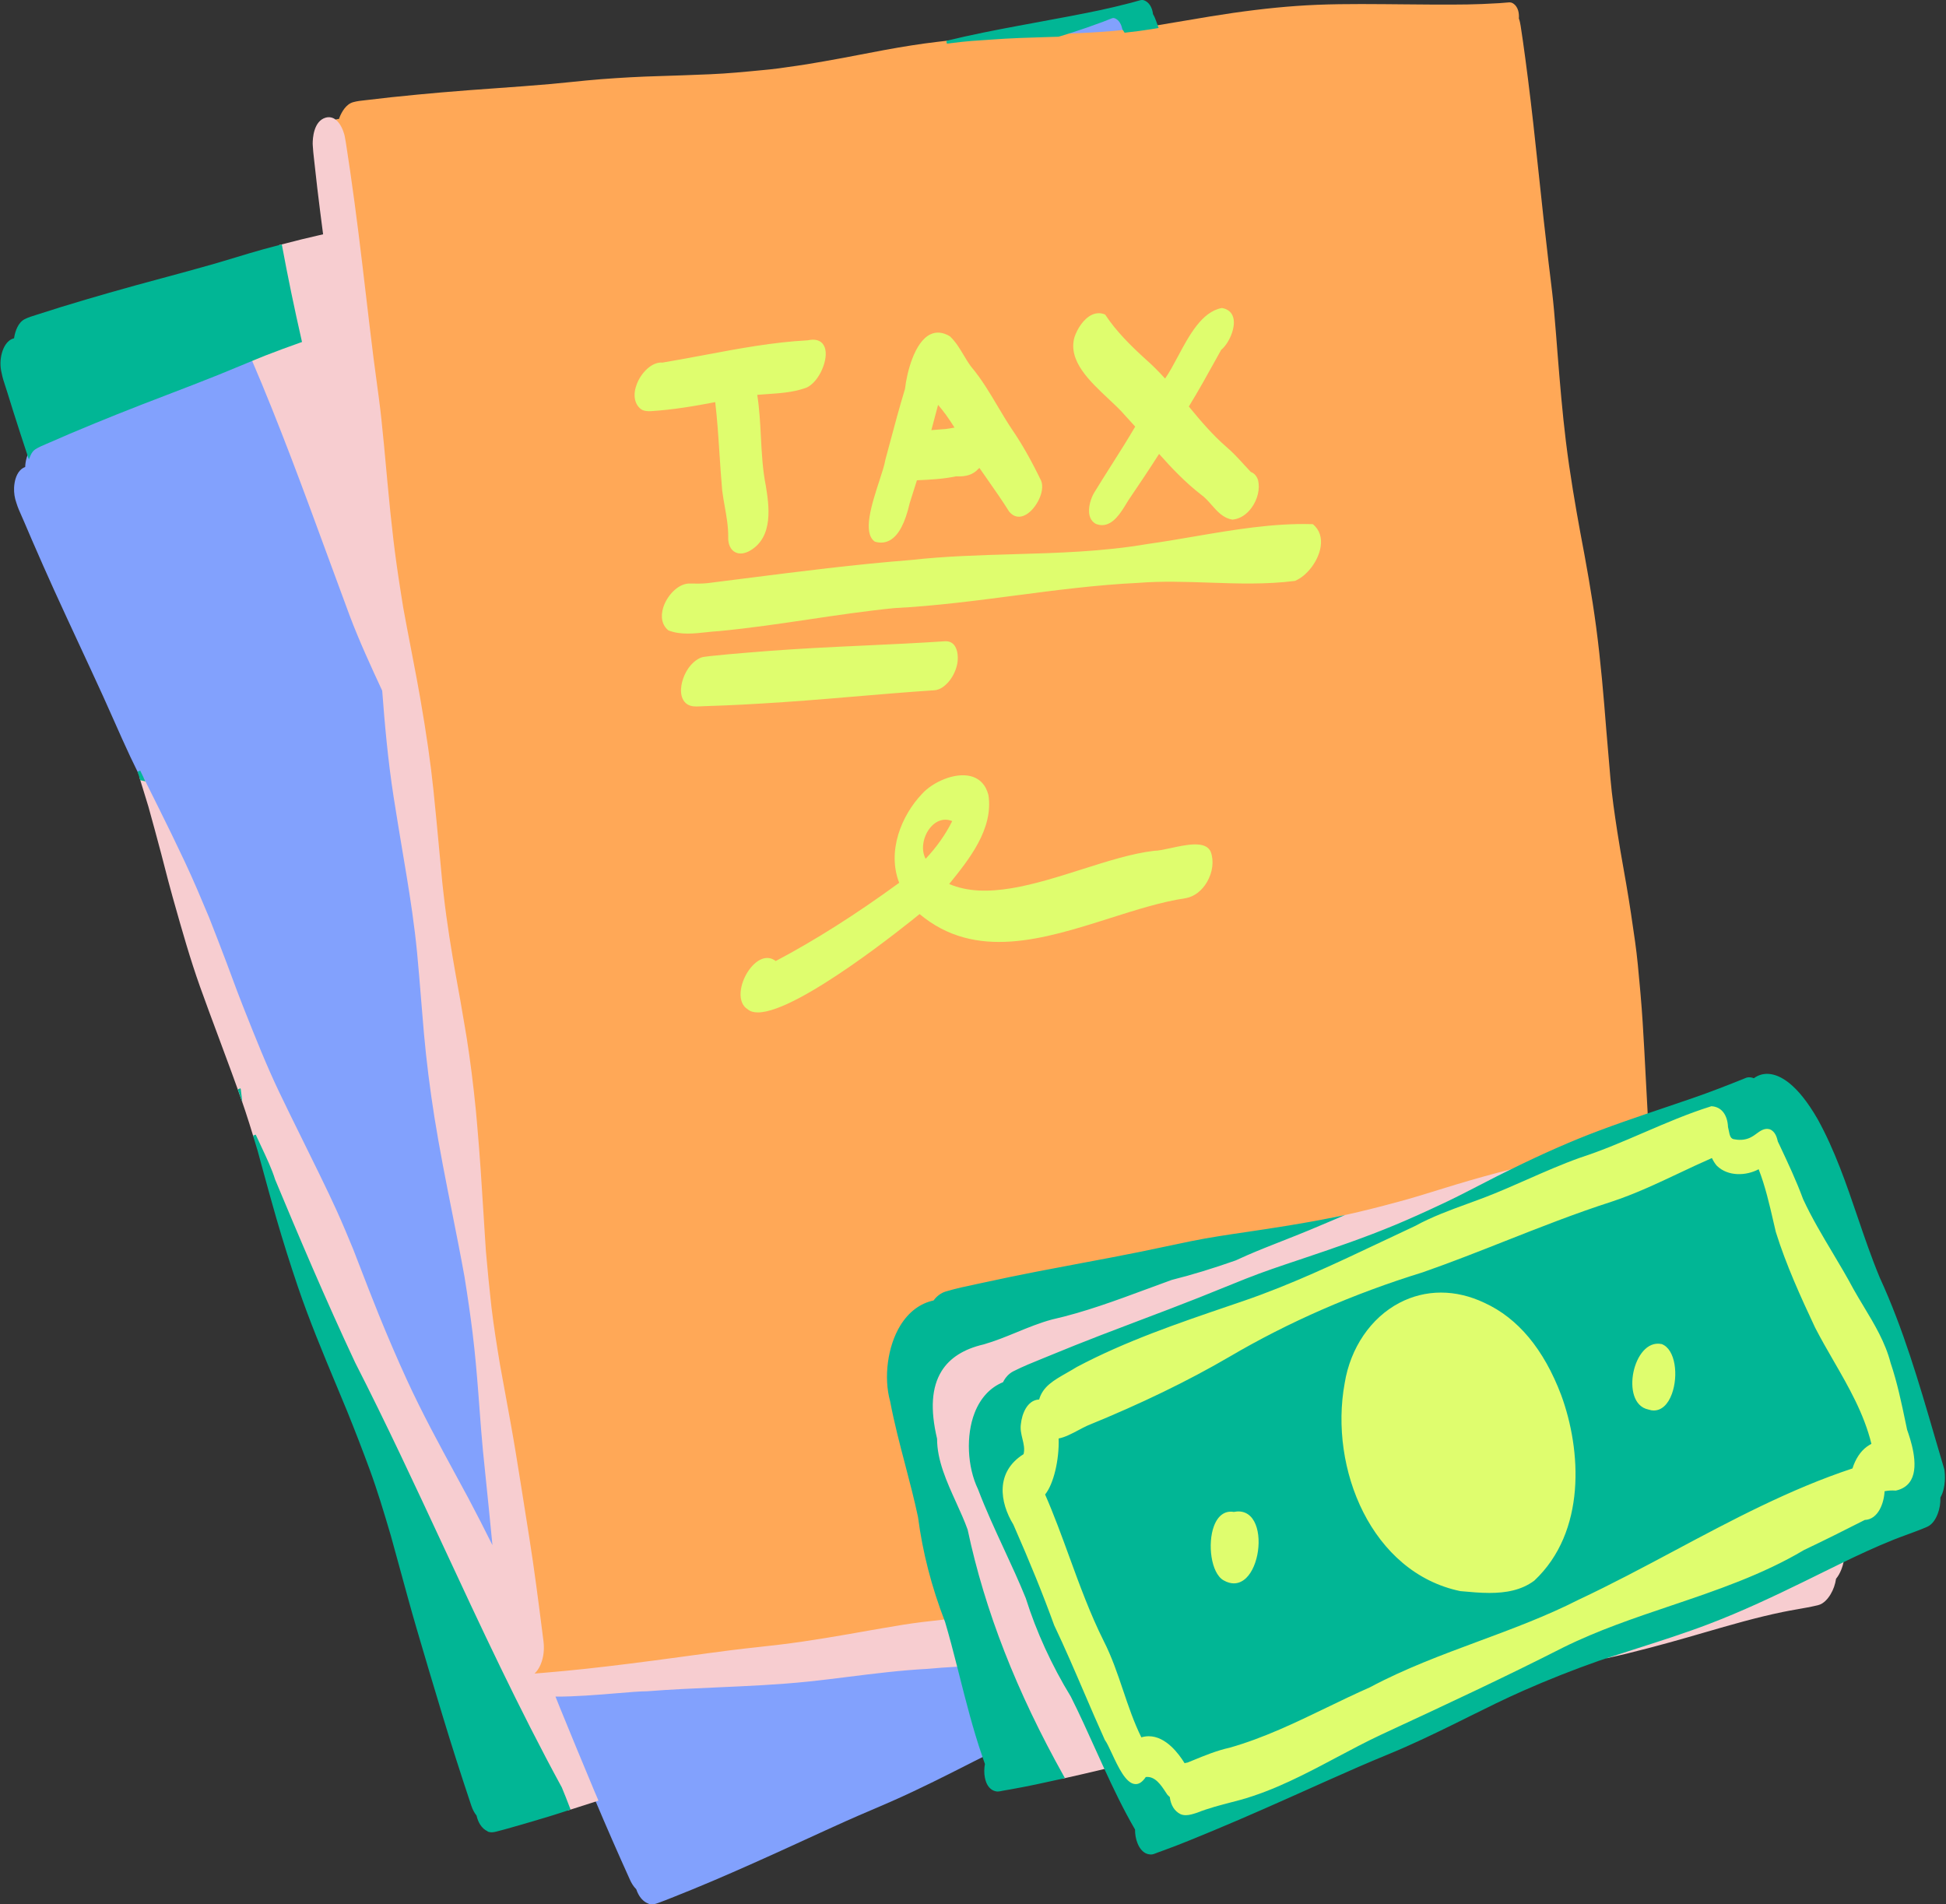
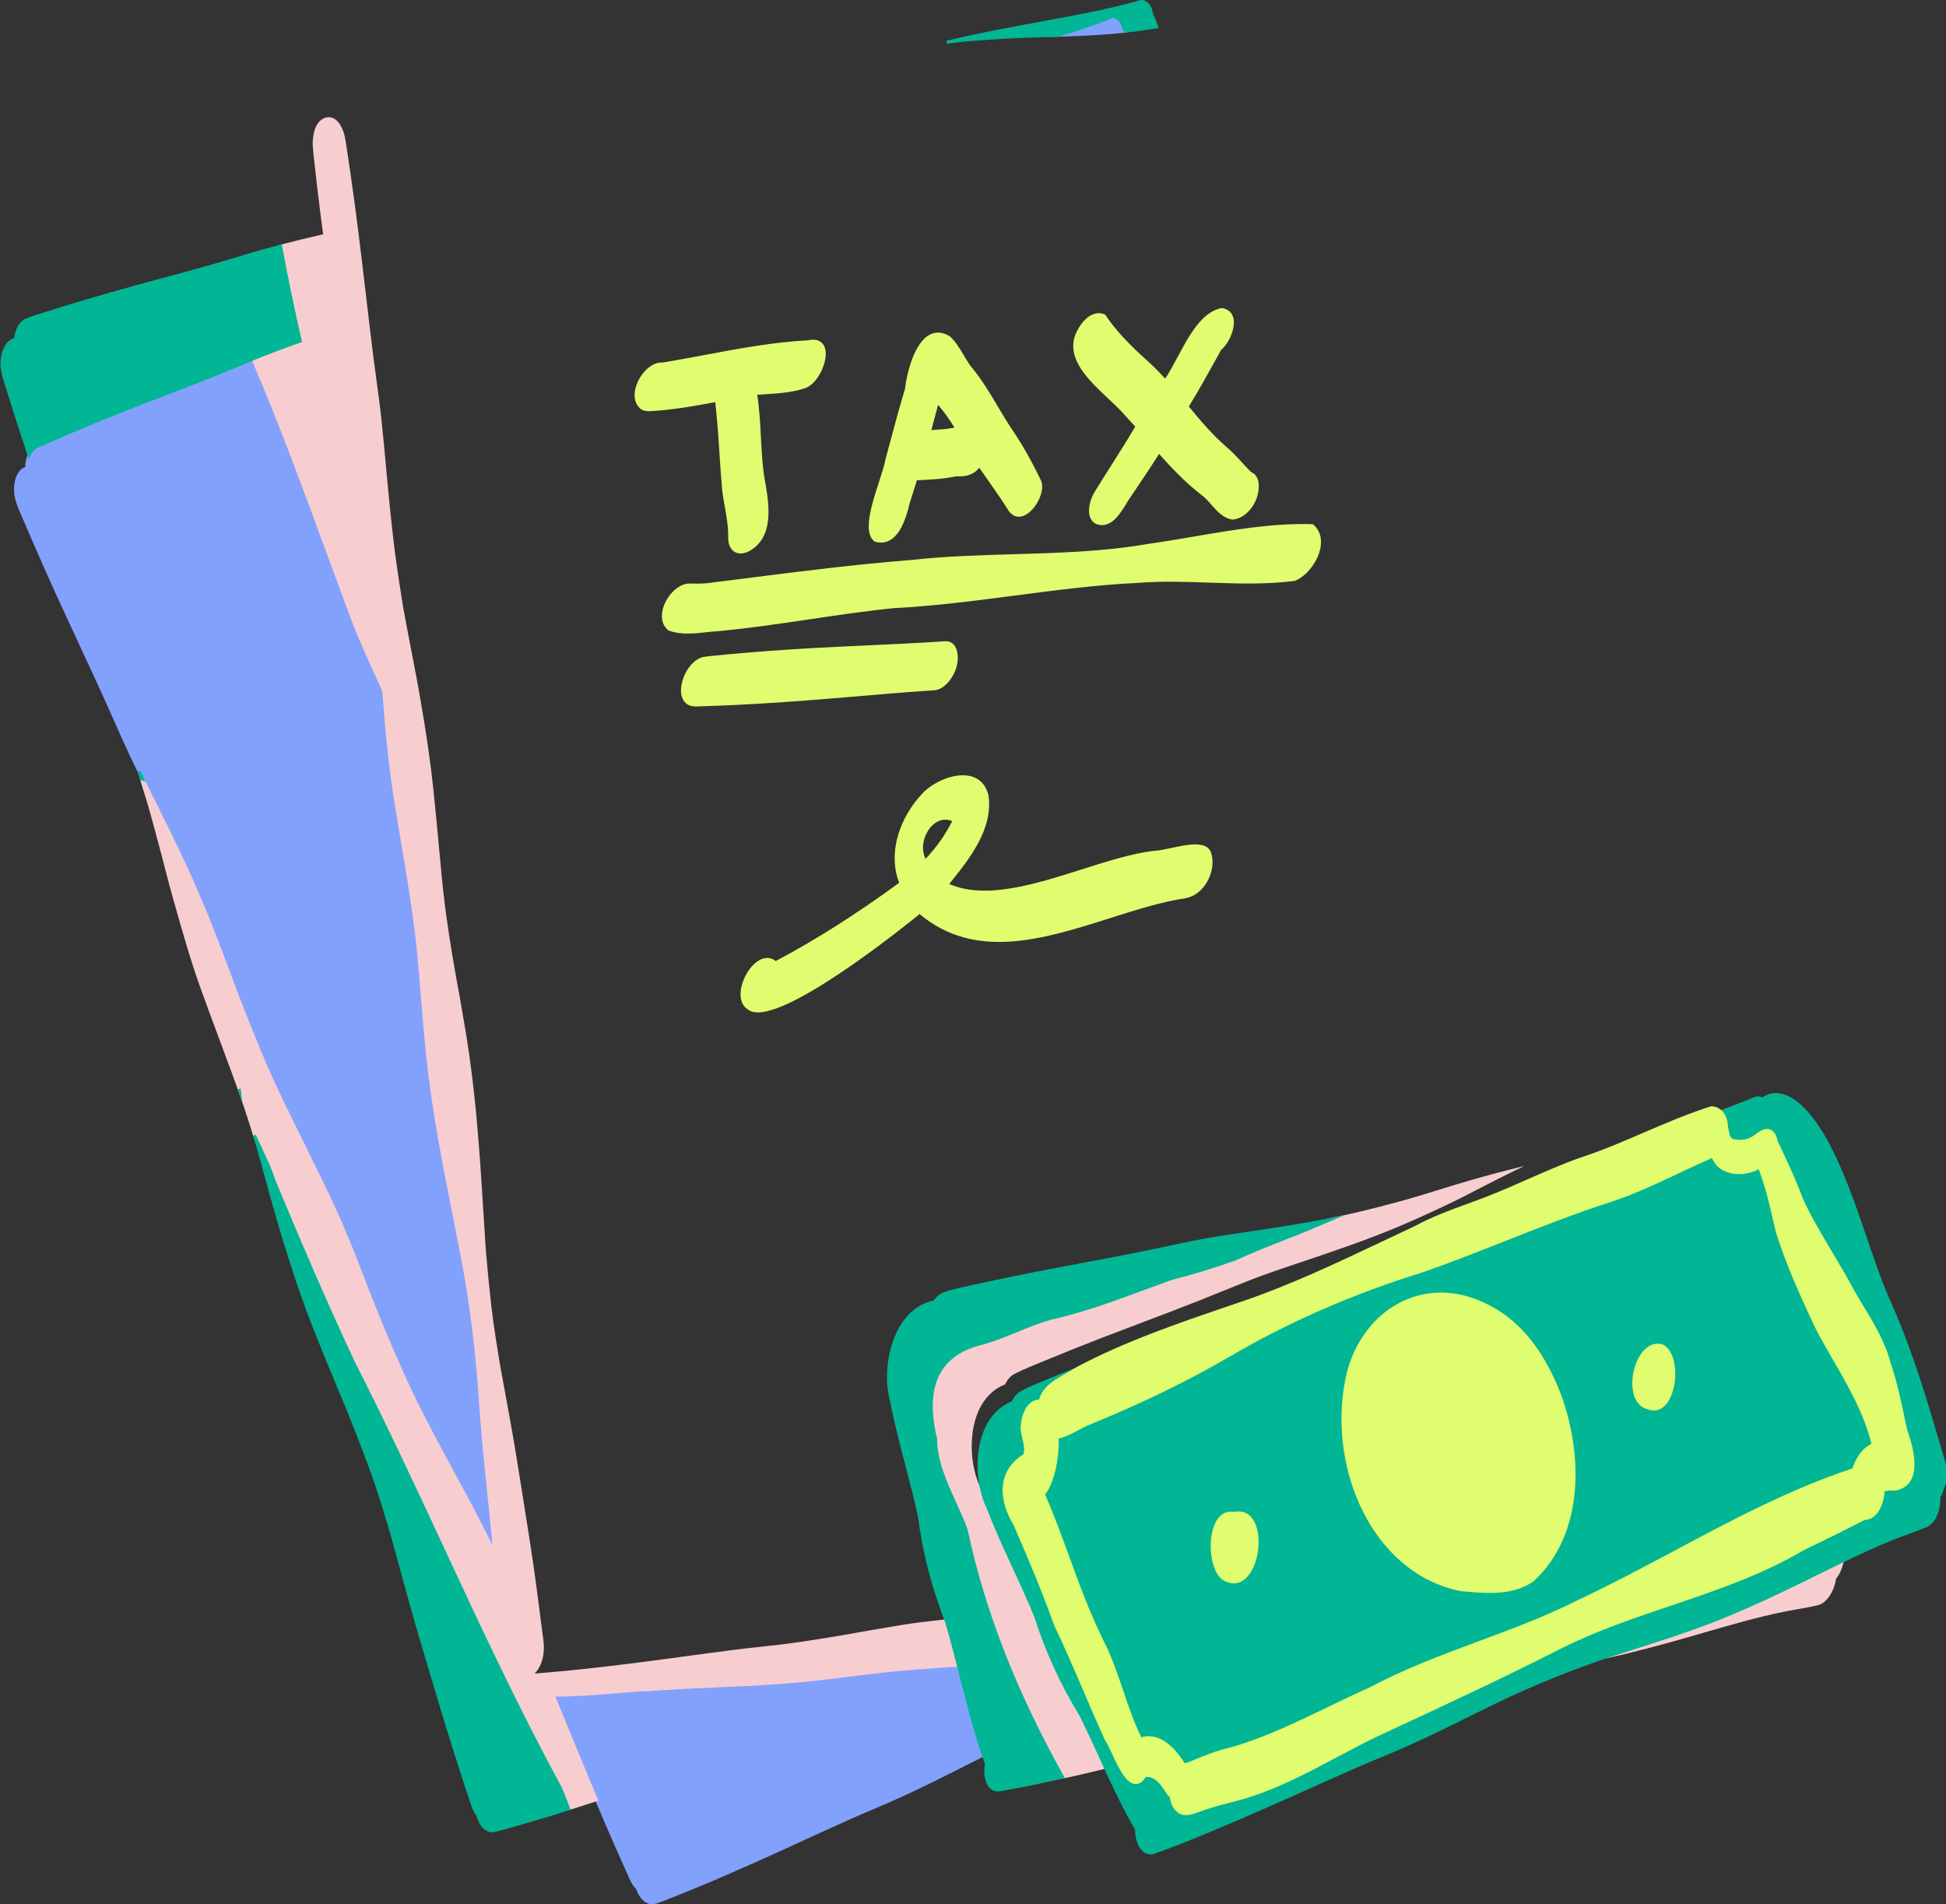
<svg xmlns="http://www.w3.org/2000/svg" fill="#000000" height="401.6" preserveAspectRatio="xMidYMid meet" version="1" viewBox="-0.1 -0.0 410.4 401.6" width="410.4" zoomAndPan="magnify">
  <rect x="-0.1" y="-0.0" width="410.4" height="401.6" fill="#333333" stroke="none" />
  <g id="change1_1">
-     <path d="M409.68,310.017c-4.066-13.617-7.648-27.488-13.605-40.426 c-4.602-11.031-7.277-22.887-13.078-33.387c-3.867-6.738-7.387-9.228-10.074-9.426 c-1.221-0.09-2.27,0.293-3.102,0.965h-0c-0.264-0.139-0.562-0.229-0.864-0.25s-0.605,0.025-0.878,0.16 c-0.027,0.012-0.059,0.019-0.086,0.031c-0.047,0.019-0.094,0.039-0.137,0.062 c-3.586,1.438-7.176,2.84-10.832,4.102c-3.305,1.141-6.621,2.248-9.929,3.378 c-0.25-4.528-0.476-9.055-0.723-13.585c-0.219-4.035-0.453-8.066-0.812-12.094 c-0.328-3.644-0.625-7.309-1.137-10.934c-0.574-4.039-1.16-8.07-1.859-12.086 c-0.641-3.699-1.328-7.398-1.895-11.109c-0.566-3.707-1.113-7.414-1.441-11.152 c-0.305-3.453-0.598-6.906-0.883-10.363c-0.57-7.223-1.18-14.438-2.133-21.625 c-0.887-6.695-2.086-13.332-3.348-19.965c-1.156-6.32-2.25-12.77-3.043-19.273 c-0.734-6.023-1.238-12.066-1.723-18.113c-0.234-3.039-0.484-6.223-0.766-9.406 c-0.301-3.383-0.75-6.742-1.152-10.113c-0.766-6.406-1.449-12.82-2.129-19.234 c-0.684-6.465-1.387-12.93-2.203-19.379c-0.344-2.715-0.699-5.426-1.086-8.133 c-0.148-1.043-0.297-2.086-0.465-3.125c-0.086-0.535-0.188-1.09-0.387-1.594c0.098-1.129-0.137-2.391-1.145-3.008 c-0.289-0.176-0.652-0.133-0.977-0.102c-0.551,0.051-1.105,0.102-1.66,0.133 c-2.246,0.133-4.492,0.238-6.742,0.273c-5.856,0.09-11.707-0.016-17.562-0.059 c-6.188-0.047-12.391-0.066-18.566,0.383c-6.047,0.438-12.039,1.215-18.023,2.191 c-3.802,0.62-7.593,1.292-11.395,1.911c-0.129-0.363-0.253-0.73-0.387-1.091C243.27,4.064,243.063,3.541,242.77,3.083 c-0.117-1.125-0.59-2.32-1.699-2.734c-0.079-0.029-0.16-0.044-0.242-0.049c-0.246-0.013-0.5,0.067-0.734,0.135 c-0.531,0.156-1.066,0.312-1.605,0.449c-2.176,0.559-4.363,1.094-6.562,1.559 c-5.731,1.207-11.496,2.223-17.25,3.297c-5.059,0.946-10.122,1.929-15.123,3.16 c-0.721,0.085-1.442,0.169-2.162,0.254c-3.688,0.438-7.36,1.039-11.012,1.711 c-4.192,0.769-8.363,1.637-12.562,2.352c-1.922,0.324-3.844,0.684-5.773,0.945 c-1.945,0.262-3.894,0.598-5.844,0.785c-4.184,0.402-8.367,0.84-12.57,1.016 c-3.609,0.148-7.219,0.285-10.832,0.391c-4.047,0.113-8.074,0.34-12.109,0.648 c-3.57,0.273-7.133,0.707-10.699,1.023c-7.676,0.676-15.367,1.098-23.043,1.773 c-3.504,0.309-7.012,0.633-10.512,1.008c-1.582,0.172-3.16,0.355-4.742,0.547 c-1.07,0.129-2.199,0.195-3.242,0.488c-1.289,0.359-2.164,1.785-2.633,2.938 c-0.082,0.199-0.156,0.406-0.219,0.613c-0.109-0.004-0.223-0.004-0.336,0.008 c-0.227,0.023-0.438,0.078-0.641,0.16c0.006,0.005,0.01,0.013,0.016,0.018c-0.006-0.005-0.012-0.011-0.018-0.016 c-0.532-0.455-1.187-0.684-1.978-0.452c-2.039,0.602-2.5,3.426-2.496,5.199c0,0.123,0.007,0.246,0.018,0.369 c0.056,1.092,0.193,2.181,0.31,3.267c0.199,1.867,0.406,3.738,0.629,5.606 c0.403,3.368,0.828,6.733,1.272,10.096c-0.336,0.076-0.67,0.158-1.007,0.234 c-2.774,0.623-5.526,1.314-8.272,2.033c-1.163,0.305-2.328,0.601-3.49,0.921 c-3.453,0.949-6.867,2.059-10.305,3.051c-7.406,2.129-14.875,4.012-22.281,6.144 c-3.379,0.973-6.762,1.961-10.125,2.996c-1.52,0.473-3.031,0.953-4.551,1.445 c-1.023,0.332-2.121,0.613-3.086,1.098c-1.199,0.602-1.785,2.168-2.023,3.387c-0.043,0.211-0.078,0.43-0.098,0.644 c-0.109,0.016-0.219,0.039-0.328,0.07c-1.215,0.363-1.895,1.699-2.211,2.828 c-0.375,1.309-0.395,2.766-0.062,4.102c0.266,1.387,0.793,2.75,1.207,4.094c0.418,1.352,0.84,2.699,1.262,4.047 c0.985,3.104,1.989,6.201,3.014,9.289C5.742,96.693,5.599,97.43,5.54,98.068 c-0.021,0.215-0.032,0.434-0.031,0.65c-0.106,0.028-0.214,0.061-0.319,0.105 c-1.171,0.486-1.71,1.883-1.911,3.038c-0.059,0.335-0.096,0.677-0.11,1.022 c-0.042,1.035,0.119,2.094,0.469,3.065c0.406,1.35,1.071,2.655,1.62,3.95c0.554,1.302,1.111,2.598,1.668,3.894 c1.511,3.485,3.043,6.959,4.61,10.414c3.404,7.487,6.922,14.922,10.335,22.401 c1.939,4.249,3.759,8.55,5.748,12.776c0.515,1.095,1.052,2.179,1.581,3.266c0.174,0.545,0.35,1.09,0.521,1.635 c0.598,1.907,1.18,3.82,1.759,5.731c0.914,3.301,1.824,6.606,2.695,9.918c0.801,3.055,1.559,6.121,2.418,9.152 c1.793,6.34,3.562,12.711,5.777,18.918c2.144,6,4.426,11.949,6.609,17.93c0.45,1.237,0.9,2.473,1.345,3.711 c0.022,0.063,0.046,0.125,0.068,0.188c0.517,1.441,1.025,2.885,1.509,4.339c0.578,1.736,1.121,3.482,1.654,5.231 c0.328,1.076,0.655,2.153,0.975,3.233c1.305,4.746,2.574,9.504,3.945,14.23 c1.391,4.777,2.875,9.52,4.473,14.23c3.019,8.918,6.805,17.586,10.395,26.281 c1.508,3.723,3.191,8.043,4.793,12.398c1.691,4.606,3.098,9.316,4.484,14.02 c1.809,6.488,3.519,13.031,5.414,19.52c1.773,6.066,3.582,12.125,5.414,18.172 c1.945,6.449,4.008,12.852,6.144,19.238c0.115,0.348,0.263,0.704,0.443,1.048s0.395,0.676,0.643,0.975 c0.086,0.406,0.211,0.805,0.375,1.188c0.102,0.241,0.224,0.473,0.363,0.69c0.415,0.65,0.98,1.159,1.622,1.353 c0,0.016-0.004,0.035-0.004,0.051c0.383,0.113,0.762,0.086,1.137,0.012c0.105-0.019,0.219-0.047,0.328-0.074 c1.188-0.293,2.363-0.629,3.539-0.965c2.812-0.801,5.625-1.617,8.414-2.484c1.132-0.351,2.256-0.725,3.385-1.083 c1.958-0.622,3.918-1.238,5.87-1.878c2.377,5.638,4.83,11.234,7.353,16.81c0.301,0.668,0.731,1.358,1.287,1.899 c0.129,0.398,0.294,0.78,0.494,1.144c0.508,0.92,1.304,1.662,2.185,1.831c0.001,0.016-0.002,0.033-0.001,0.05 c0.393,0.072,0.766,0.008,1.132-0.103c0.105-0.032,0.212-0.068,0.318-0.109c1.153-0.411,2.289-0.866,3.424-1.321 c2.716-1.086,5.428-2.183,8.116-3.333c6.213-2.649,12.372-5.425,18.509-8.243 c3.189-1.462,6.378-2.928,9.579-4.365c3.19-1.434,6.424-2.762,9.622-4.17c6.1-2.685,12.022-5.703,17.96-8.722 c0.533-0.266,1.065-0.534,1.598-0.801c0.213,0.621,0.415,1.248,0.641,1.861c-0.184,0.943-0.199,1.913-0.032,2.8 c0.13,0.708,0.402,1.477,0.906,2.019c0.168,0.181,0.362,0.337,0.584,0.457c0.159,0.088,0.32,0.144,0.48,0.181 v0h0l-0.001,0.004c0.056,0.022,0.117,0.037,0.174,0.047c0.454,0.081,0.951-0.084,1.39-0.161 c0.512-0.087,1.02-0.179,1.532-0.266c3.669-0.639,7.31-1.449,10.945-2.252c0.042-0.009,0.085-0.019,0.127-0.029 c2.993-0.662,5.976-1.362,8.956-2.075c2.046,4.465,4.165,8.881,6.59,13.036c-0.016,0.961,0.141,1.918,0.461,2.762 c0.336,0.898,0.941,1.859,1.902,2.176c0.172,0.059,0.34,0.086,0.504,0.094v0.004 c0.059,0.012,0.121,0.016,0.179,0.016c0.461,0,0.922-0.25,1.34-0.402c0.488-0.176,0.973-0.355,1.461-0.531 c3.5-1.273,6.941-2.711,10.379-4.141c7.922-3.293,15.734-6.824,23.562-10.324 c4.359-1.949,8.73-3.879,13.152-5.688c4.734-1.938,9.328-4.144,13.918-6.402 c4.863-2.394,9.691-4.871,14.656-7.055c5.195-2.289,10.453-4.375,15.812-6.258c0.583-0.196,1.167-0.387,1.751-0.579 c5.715-1.252,11.364-2.777,16.992-4.384c6.69-1.913,13.343-3.971,20.161-5.377 c2.464-0.508,4.967-0.839,7.413-1.427c1.09-0.258,1.939-1.261,2.487-2.175c0.591-0.978,0.967-2.105,1.123-3.244 c0.822-0.958,1.331-2.274,1.608-3.574c3.528-1.71,7.083-3.363,10.726-4.818c2.336-0.934,4.742-1.699,7.047-2.707 c1.027-0.445,1.688-1.582,2.066-2.578c0.41-1.066,0.582-2.242,0.535-3.391 C409.778,314.107,409.914,311.791,409.68,310.017z M113.665,350.846c-0.109,0.263-0.239,0.53-0.389,0.789 c0.15-0.259,0.279-0.527,0.389-0.79c0.304-0.734,0.492-1.52,0.578-2.318 C114.157,349.325,113.969,350.111,113.665,350.846z M111.618,353.256c-0.041,0.018-0.079,0.042-0.122,0.058 c-0.011,0.001-0.021,0.001-0.032,0.002C111.516,353.297,111.569,353.278,111.618,353.256z M101.768,259.134 c-0.456-7.211-0.875-14.43-1.516-21.624C100.894,244.703,101.312,251.923,101.768,259.134z M95.661,205.353 c0.679,3.668,1.328,7.339,1.938,11.019c-0.61-3.679-1.26-7.35-1.938-11.02 c-0.983-5.588-1.885-11.184-2.514-16.824C93.776,194.167,94.676,199.763,95.661,205.353z M84.657,128.279 c0.901,4.976,1.905,9.937,2.829,14.91c-0.924-4.973-1.929-9.932-2.829-14.908 c-0.146-0.892-0.288-1.784-0.429-2.676C84.369,126.496,84.511,127.388,84.657,128.279z M72.301,28.775 c0.079,0.372,0.145,0.747,0.206,1.124c-0.061-0.376-0.127-0.75-0.208-1.122c-0.013-0.074-0.03-0.147-0.047-0.22 C72.269,28.629,72.286,28.701,72.301,28.775z" fill="#dffd6e" />
-   </g>
+     </g>
  <g>
    <g id="change2_1">
      <path d="M207.567,370.029l0.085,0.248l-2.159,1.084c-5.728,2.912-11.651,5.924-17.648,8.562 c-1.382,0.608-2.771,1.201-4.159,1.795c-1.794,0.768-3.65,1.56-5.46,2.374c-2.839,1.274-5.667,2.571-8.495,3.868 l-1.082,0.496c-7.384,3.392-13.094,5.935-18.516,8.247c-2.792,1.194-5.554,2.309-8.123,3.335 c-1.136,0.455-2.284,0.916-3.435,1.325c-0.108,0.041-0.222,0.08-0.333,0.113c-0.325,0.1-0.608,0.147-0.877,0.147 c-0.134,0-0.265-0.012-0.395-0.036l-0.232-0.042l-0.003-0.065c-0.826-0.247-1.619-0.949-2.157-1.924 c-0.196-0.355-0.362-0.734-0.493-1.125c-0.64-0.642-1.059-1.405-1.299-1.94 c-2.577-5.695-5.053-11.354-7.356-16.816c-0.113-0.269-0.23-0.537-0.345-0.805 c-0.129-0.298-0.258-0.596-0.383-0.895c-2.625-6.273-4.994-12.007-7.243-17.526 c-0.292-0.718-0.578-1.438-0.864-2.157l-0.439-1.101l0.45,0.007c4.178,0.061,9.285-0.364,13.398-0.708 c2.696-0.226,5.019-0.405,6.351-0.411c4.894-0.388,9.901-0.607,14.745-0.82 c6.373-0.28,12.963-0.569,19.417-1.246c2.769-0.295,5.567-0.644,8.274-0.983 c5.409-0.677,11.003-1.376,16.672-1.677c1.897-0.179,3.904-0.322,6.507-0.466l0.246-0.014l0.565,2.223 C204.21,358.726,205.686,364.548,207.567,370.029z M103.601,318.191c-0.2-2.103-0.422-4.203-0.643-6.305 c-0.21-1.994-0.419-3.989-0.611-5.984c-0.29-3.006-0.518-6.07-0.738-9.033l-0.227-3.017 c-0.315-4.049-0.68-8.405-1.224-12.83c-0.446-3.608-1.006-7.498-1.713-11.896 c-0.825-4.577-1.747-9.214-2.639-13.697c-1.29-6.492-2.625-13.206-3.689-19.851 c-0.954-5.992-1.7-11.951-2.216-17.71c-0.217-2.432-0.413-4.864-0.61-7.297 c-0.256-3.165-0.52-6.439-0.827-9.654c-0.565-5.873-1.438-11.511-2.218-16.251 c-0.276-1.677-0.557-3.353-0.837-5.029c-0.634-3.794-1.289-7.718-1.893-11.581 c-1.233-7.898-1.914-15.802-2.419-22.49l-0.026-0.103c-2.372-5.124-4.825-10.423-6.899-15.923 c-1.544-4.148-3.068-8.305-4.593-12.46c-5.019-13.688-10.211-27.84-16.062-41.473l-0.116-0.272l-0.273,0.112 c-0.991,0.406-1.98,0.817-2.97,1.228c-1.473,0.612-2.945,1.225-4.424,1.82 c-3.565,1.435-7.214,2.833-10.743,4.186c-3.543,1.358-7.208,2.763-10.791,4.205c-2.693,1.084-6.238,2.519-9.771,4.019 c-1.466,0.625-2.924,1.259-4.383,1.902c-0.222,0.098-0.446,0.192-0.673,0.288 c-0.787,0.333-1.601,0.678-2.328,1.143c-0.548,0.349-0.986,0.912-1.304,1.675c-0.323,0.777-0.45,1.585-0.5,2.125 c-0.014,0.15-0.023,0.303-0.028,0.455c-0.047,0.016-0.093,0.033-0.139,0.052 c-1.43,0.594-1.924,2.3-2.09,3.263c-0.061,0.342-0.1,0.699-0.115,1.063 c-0.044,1.073,0.125,2.173,0.481,3.162c0.296,0.983,0.727,1.944,1.144,2.873c0.166,0.371,0.331,0.74,0.487,1.108 c0.472,1.107,0.946,2.212,1.42,3.316l0.249,0.58c1.657,3.822,3.166,7.231,4.612,10.419 c1.786,3.928,3.633,7.905,5.419,11.753c1.647,3.546,3.294,7.093,4.917,10.649c0.802,1.757,1.583,3.522,2.365,5.288 c1.09,2.463,2.217,5.01,3.384,7.49c0.382,0.811,0.775,1.617,1.17,2.424l0.773,1.593 c0.154,0.319,0.308,0.639,0.464,0.957c1.039,2.107,2.089,4.212,3.14,6.314c1.772,3.546,3.525,7.16,5.361,11.05 c1.852,3.92,3.558,7.992,5.231,11.984c1.2,3.073,2.474,6.345,3.693,9.587 c0.347,0.922,0.69,1.847,1.031,2.772c0.741,2.003,1.508,4.074,2.31,6.091l0.484,1.221 c2.238,5.636,4.553,11.462,7.207,17.023c1.613,3.378,3.298,6.788,4.928,10.086 c1.165,2.356,2.33,4.714,3.478,7.078l0.465,0.957c1.096,2.263,2.229,4.602,3.28,6.932 c1.251,2.766,2.405,5.539,3.478,8.137l1.308,3.383c1.315,3.407,2.677,6.932,4.072,10.375 c1.906,4.7,3.894,9.312,5.907,13.709c3.16,6.907,6.851,13.701,10.42,20.27 c0.874,1.61,1.748,3.219,2.614,4.828c1.964,3.703,3.966,7.626,5.79,11.347l0.741,1.511l-0.173-1.674 C104.202,324.375,103.898,321.284,103.601,318.191z M237.477,6.415c-0.1-0.163-0.199-0.327-0.314-0.478 c-0.196-0.88-0.735-2.332-2.173-2.707c-0.408-0.105-0.805,0.057-1.151,0.2c-0.509,0.207-1.022,0.416-1.54,0.606 c-2.478,0.915-4.499,1.619-6.36,2.216c-0.811,0.26-1.625,0.512-2.439,0.763l-2.579,0.799l2.216-0.069 c2.75-0.086,5.703-0.192,8.666-0.392c1.879-0.127,3.715-0.285,5.457-0.473l0.463-0.06L237.477,6.415z" fill="#82a1fd" />
    </g>
    <g id="change3_1">
-       <path d="M194.806,181.768c-1.579-2.393-0.759-5.824,0.945-7.759c1.526-1.733,3.581-2.206,5.504-1.262 l0.268,0.132l-0.131,0.269c-1.509,3.103-3.568,6.018-6.12,8.663l-0.26,0.27L194.806,181.768z M197.81,84.559 l-0.373-0.416l-0.14,0.541c-0.543,2.101-1.098,4.196-1.671,6.285l-0.116,0.422l0.435-0.044 c0.81-0.084,1.621-0.141,2.427-0.198l0.98-0.071l0.015-0.001c0.733-0.091,1.47-0.227,2.182-0.358l0.622-0.114 l-0.23-0.373C200.5,87.892,199.188,86.09,197.81,84.559z M347.407,235.437l-0.216,0.074 c-2.91,0.994-6.36,2.188-9.875,3.506c-5.647,2.115-11.694,4.771-18.486,8.12 c-3.771,0.951-7.578,2.005-11.702,3.244c-1.259,0.379-2.516,0.769-3.772,1.158 c-2.698,0.836-5.489,1.7-8.263,2.447c-4.223,1.145-7.674,2.008-10.861,2.717 c-0.962,0.214-1.928,0.406-2.894,0.6l-0.574,0.114c-6.045,1.214-12.062,2.132-17.705,2.967l-0.455,0.067 c-3.763,0.554-7.652,1.127-11.435,1.899c-1.845,0.374-3.687,0.765-5.526,1.155 c-1.691,0.359-3.382,0.718-5.075,1.063c-4.221,0.857-8.523,1.662-12.684,2.441 c-3.022,0.565-6.046,1.131-9.063,1.72c-4.114,0.805-7.446,1.49-10.485,2.158 c-0.728,0.16-1.458,0.314-2.19,0.468c-2.189,0.461-4.452,0.936-6.61,1.582 c-0.908,0.27-1.692,0.862-2.331,1.764l-0.069,0.097l-0.117,0.023c-2.719,0.543-5.049,2.285-6.739,5.039 c-2.596,4.228-3.445,10.623-2.065,15.551c0.851,4.506,2.027,8.993,3.166,13.333 c0.948,3.615,1.929,7.354,2.715,11.075c0.946,7.32,2.836,14.671,5.621,21.871l0.142,0.364l-0.389,0.042 c-1.676,0.182-3.351,0.373-5.027,0.576c-2.804,0.339-5.644,0.828-8.389,1.301l-2.26,0.39 c-6.335,1.124-12.887,2.287-19.398,3.071c-1.501,0.181-3.003,0.346-4.506,0.511 c-1.938,0.212-3.943,0.432-5.91,0.685c-3.099,0.397-6.194,0.817-9.29,1.238l-1.142,0.155 c-8.071,1.103-14.274,1.878-20.113,2.513c-2.978,0.329-5.961,0.595-8.741,0.833l-0.314,0.027 c-0.953,0.081-1.906,0.163-2.863,0.216l-2.026,0.112l2.014-0.745c0.044-0.021,0.095-0.043,0.144-0.069 c0.068-0.036,0.136-0.078,0.202-0.121l0.121-0.082c0.069-0.051,0.137-0.107,0.204-0.167l0.097-0.086 c0.07-0.065,0.136-0.137,0.2-0.21l0.304,0.111l-0.229-0.194c0.071-0.084,0.137-0.172,0.201-0.261l0.295,0.105 c0,0,0-0,0-0l-0.246-0.171c0.071-0.102,0.138-0.209,0.201-0.316 c0.161-0.275,0.285-0.528,0.393-0.789c0.283-0.683,0.471-1.435,0.559-2.236c0.081-0.753,0.072-1.534-0.028-2.322 l-0.236-1.857c-0.83-6.515-1.688-13.251-2.734-19.849l-0.458-2.901c-0.811-5.143-1.622-10.286-2.464-15.421 c-0.339-2.062-0.701-4.12-1.069-6.178c-0.409-2.278-0.826-4.557-1.244-6.834l-0.476-2.6 c-0.162-0.884-0.325-1.769-0.483-2.654c-0.679-4.096-1.325-8.099-1.796-12.088 c-0.043-0.366-0.081-0.731-0.119-1.098l-0.087-0.817c-0.3-2.692-0.578-5.503-0.827-8.354l-0.066-0.726 c-0.029-0.315-0.059-0.63-0.085-0.945c-0.081-1.178-0.155-2.352-0.23-3.525l-0.264-4.212 c-0.381-6.095-0.774-12.398-1.325-18.578l-0.098-1.139c-0.061-0.731-0.123-1.461-0.197-2.189 c-0.56-5.584-1.185-10.526-1.907-15.108c-0.089-0.565-0.185-1.128-0.281-1.691l-0.167-0.986 c-0.586-3.531-1.237-7.237-1.938-11.014c-0.81-4.602-1.828-10.673-2.517-16.846l-0.09-0.776 c-0.061-0.525-0.123-1.052-0.175-1.579c-0.208-2.172-0.41-4.343-0.612-6.514 c-0.398-4.269-0.81-8.683-1.263-13.02c-0.592-5.697-1.471-11.817-2.767-19.261 c-0.239-1.393-0.494-2.78-0.752-4.169c-0.407-2.196-0.831-4.39-1.255-6.583 c-0.535-2.774-1.071-5.549-1.574-8.328c-0.142-0.863-0.277-1.722-0.414-2.578l-0.016-0.102 c-0.728-4.573-1.254-8.289-1.655-11.693c-0.436-3.68-0.851-7.671-1.302-12.562l-0.152-1.676 c-0.337-3.693-0.685-7.513-1.085-11.261c-0.29-2.717-0.665-5.47-1.028-8.132c-0.217-1.595-0.435-3.188-0.636-4.785 c-0.555-4.405-1.081-8.889-1.59-13.225c-0.509-4.335-1.035-8.817-1.59-13.221 c-0.558-4.445-1.1-8.473-1.655-12.31l-0.111-0.766c-0.235-1.623-0.472-3.248-0.728-4.867l-0.06-0.392 c-0.041-0.273-0.083-0.544-0.127-0.815c-0.06-0.37-0.125-0.74-0.204-1.109c-0.015-0.073-0.03-0.141-0.047-0.209 c-0.072-0.277-0.15-0.522-0.243-0.775c-0.214-0.57-0.475-1.076-0.76-1.474 c-0.179-0.241-0.346-0.426-0.518-0.575l-0.385-0.321l0.453-0.201c0.236-0.096,0.473-0.154,0.722-0.181 c0.05-0.005,0.1-0.008,0.148-0.01c0.049-0.144,0.102-0.287,0.16-0.427c0.398-0.978,1.295-2.685,2.829-3.112 c0.832-0.233,1.71-0.326,2.56-0.416c0.244-0.026,0.487-0.052,0.728-0.081c1.583-0.191,3.163-0.375,4.746-0.547 c3.815-0.409,7.625-0.754,10.518-1.009c3.841-0.338,7.748-0.617,11.526-0.887 c3.776-0.271,7.682-0.549,11.517-0.887c1.504-0.134,3.008-0.288,4.511-0.442c2.028-0.208,4.125-0.423,6.192-0.581 c4.3-0.329,8.266-0.541,12.123-0.649c3.134-0.092,6.574-0.216,10.828-0.391 c3.7-0.154,7.45-0.519,11.077-0.871l1.478-0.144c1.295-0.124,2.615-0.318,3.892-0.507 c0.647-0.095,1.294-0.19,1.94-0.276c1.418-0.192,2.858-0.442,4.251-0.685l1.513-0.26 c2.552-0.435,5.138-0.934,7.639-1.416c1.639-0.316,3.277-0.633,4.92-0.935c4.231-0.778,7.735-1.323,11.03-1.714 l5.297-0.621c1.366-0.161,2.768-0.25,4.122-0.337c0.675-0.043,1.349-0.086,2.019-0.137 c4.043-0.312,8.161-0.434,12.144-0.552l2.18-0.065c2.745-0.085,5.692-0.192,8.645-0.391 c1.872-0.126,3.7-0.284,5.434-0.47c1.89-0.204,3.717-0.446,5.431-0.719c0.223-0.035,0.444-0.073,0.666-0.11 l0.501-0.084c1.92-0.312,3.838-0.639,5.755-0.965c1.879-0.32,3.758-0.64,5.64-0.946 c6.582-1.074,12.486-1.792,18.05-2.194c6.038-0.44,11.992-0.434,18.59-0.384 c1.421,0.01,2.841,0.024,4.261,0.038c4.358,0.044,8.865,0.09,13.295,0.021c1.96-0.031,4.098-0.117,6.729-0.273 c0.552-0.031,1.103-0.081,1.65-0.132c0.373-0.035,0.796-0.077,1.16,0.144c1.266,0.774,1.359,2.32,1.293,3.22 c0.197,0.524,0.299,1.094,0.378,1.59c0.169,1.041,0.317,2.086,0.466,3.131c0.338,2.361,0.683,4.947,1.087,8.137 c0.776,6.133,1.442,12.185,2.203,19.386c0.728,6.859,1.39,13.041,2.129,19.23 c0.098,0.815,0.197,1.63,0.298,2.444c0.308,2.512,0.627,5.108,0.856,7.678c0.292,3.308,0.549,6.591,0.766,9.409 c0.49,6.117,0.99,12.105,1.722,18.101c0.855,7.007,2.073,13.972,3.04,19.256 c1.203,6.325,2.442,13.126,3.351,19.98c0.971,7.322,1.587,14.705,2.134,21.641 c0.285,3.455,0.578,6.908,0.883,10.36c0.326,3.721,0.867,7.39,1.44,11.134 c0.409,2.685,0.891,5.408,1.356,8.043c0.18,1.02,0.36,2.04,0.537,3.061c0.71,4.08,1.309,8.212,1.86,12.095 c0.446,3.157,0.732,6.389,1.011,9.513l0.128,1.435c0.369,4.139,0.605,8.249,0.814,12.104 c0.114,2.106,0.225,4.211,0.335,6.316c0.128,2.423,0.255,4.846,0.389,7.269L347.407,235.437z M173.363,73.795 c-0.299-1.316-1.317-1.797-3.034-1.435c-7.309,0.39-14.563,1.75-21.578,3.066 c-2.978,0.559-6.056,1.136-9.101,1.632c-1.988-0.144-4.041,1.971-4.874,4.11 c-0.77,1.978-0.525,3.711,0.655,4.635c0.465,0.323,1.245,0.334,1.661,0.308c4.82-0.297,9.504-1.117,13.848-1.96 l0.316-0.06l0.038,0.319c0.454,3.79,0.685,7.336,0.932,11.09c0.164,2.522,0.335,5.129,0.581,7.908 c0.138,1.09,0.337,2.214,0.529,3.3c0.376,2.122,0.765,4.316,0.741,6.511c-0.026,0.609,0.029,2.069,1.102,2.673 c0.902,0.511,1.977,0.065,2.534-0.246c4.403-2.496,3.948-7.839,3.104-13.097 c-0.69-3.438-0.873-6.987-1.051-10.419c-0.154-2.994-0.315-6.089-0.812-9.084l-0.053-0.318l0.321-0.029 c0.811-0.074,1.626-0.13,2.44-0.185c2.534-0.171,5.154-0.349,7.595-1.149 C171.708,80.774,173.901,76.166,173.363,73.795z M218.936,101.656c-2.066-4.274-4.008-7.7-6.101-10.759 c-1.081-1.611-2.085-3.302-3.056-4.936c-1.674-2.819-3.405-5.734-5.562-8.285c-0.608-0.812-1.126-1.682-1.626-2.522 c-0.786-1.319-1.599-2.685-2.719-3.756c-1.246-0.738-2.452-0.863-3.532-0.33 c-3.104,1.526-4.627,7.908-4.998,11.07c-1.195,3.966-2.271,7.981-3.311,11.865l-0.834,3.107 c-0.158,1.038-0.682,2.644-1.287,4.504c-1.438,4.413-3.402,10.447-1.23,12.069 c0.985,0.271,1.858,0.171,2.666-0.306c1.624-0.958,2.909-3.448,3.819-7.401c0.553-1.703,1.084-3.386,1.599-5.071 l0.062-0.202l0.211-0.01c2.755-0.121,5.604-0.246,8.417-0.838l0.04-0.008l0.041,0.002 c1.912,0.127,3.288-0.315,4.215-1.343c0.183-0.157,0.342-0.314,0.515-0.507l0.255-0.284l0.216,0.315 c0.635,0.924,1.278,1.841,1.921,2.757c1.534,2.188,3.121,4.452,4.564,6.762c0.761,0.917,1.707,1.075,2.789,0.445 C218.014,106.826,219.6,103.389,218.936,101.656z M259.42,67.179c-0.227-0.883-0.841-1.426-1.824-1.614 c-3.878,0.763-6.479,5.635-8.775,9.935c-0.982,1.839-1.91,3.577-2.879,4.897v0.068l-0.145,0.093l-0.224,0.224 l-0.162-0.275c-1.506-1.679-2.911-3.084-4.298-4.295c-3.037-2.767-6.168-5.815-8.543-9.39 c-0.712-0.26-1.433-0.222-2.147,0.114c-1.566,0.733-2.837,2.779-3.354,4.369 c-1.281,4.596,3.143,8.739,7.045,12.395c1.287,1.205,2.503,2.345,3.417,3.418c0.727,0.775,1.502,1.631,2.372,2.614 l0.144,0.163l-0.108,0.186c-1.635,2.812-3.404,5.601-5.115,8.296c-1.209,1.904-2.459,3.874-3.649,5.835 c-0.694,1.137-1.243,3.062-0.896,4.392c0.158,0.606,0.488,1.054,0.982,1.331 c2.587,1.039,4.379-1.914,5.686-4.068c0.151-0.252,0.297-0.491,0.436-0.713c2.178-3.216,4.482-6.637,6.673-10.087 l0.213-0.336l0.265,0.298c2.667,3.014,5.615,6.174,9.104,8.868c0.826,0.59,1.54,1.404,2.231,2.192 c1.185,1.353,2.305,2.63,3.983,2.897c1.27-0.121,2.546-0.927,3.522-2.272c1.15-1.586,1.65-3.656,1.275-5.273 c-0.165-0.527-0.566-1.173-1.182-1.342l-0.079-0.021l-0.058-0.059c-0.552-0.571-1.089-1.159-1.626-1.748 c-1.121-1.228-2.281-2.499-3.57-3.583c-2.978-2.587-5.438-5.489-8.116-8.742l-0.137-0.165l0.113-0.184 c2.036-3.294,3.946-6.742,5.794-10.077l1.218-2.15C258.499,72.163,259.907,69.07,259.42,67.179z M144.731,147.633 c0.435,0.532,1.057,0.76,2.079,0.76c0.293,0,0.589-0.017,0.877-0.033c0.178-0.01,0.352-0.019,0.522-0.025 c3.133-0.101,5.686-0.204,8.038-0.328c5.842-0.305,11.851-0.716,18.37-1.257l4.351-0.366 c5.885-0.498,11.971-1.013,17.966-1.416c1.011-0.066,1.901-0.833,2.47-1.464c0.834-0.933,1.454-2.151,1.747-3.432 c0.274-1.21,0.185-2.864-0.517-3.686c-0.319-0.373-0.734-0.556-1.266-0.556c-0.055,0-0.11,0.002-0.167,0.006 c-5.649,0.379-11.398,0.644-16.956,0.9c-1.739,0.08-3.478,0.16-5.218,0.244 c-7.32,0.352-13.347,0.738-18.966,1.214l-1.011,0.085c-2.328,0.193-4.736,0.394-7.095,0.656 c-0.148,0.019-0.305,0.034-0.463,0.051c-0.299,0.03-0.605,0.061-0.9,0.114 c-0.83,0.062-1.614,0.66-2.01,1.012c-0.701,0.62-1.305,1.466-1.746,2.445 C144.143,144.103,143.698,146.359,144.731,147.633z M157.935,212.367c4.691,4.041,29.755-15.231,35.71-20.22 l0.194-0.163l0.193,0.164c11.546,9.863,25.891,5.314,39.758,0.914c5.644-1.791,10.976-3.481,16.112-4.244 c1.589-0.296,3.069-1.443,4.049-3.146c1.065-1.85,1.35-4.055,0.746-5.756c-0.793-1.989-4.644-1.152-7.741-0.479 c-1.389,0.302-2.7,0.587-3.598,0.587c-0.003,0-0.004,0-0.006,0c-4.539,0.529-9.675,2.159-15.111,3.886 c-10.224,3.243-20.794,6.599-28.769,2.903l-0.35-0.162l0.425-0.524c4.123-5.091,9.254-11.427,8.223-18.314 c-0.477-1.913-1.603-3.116-3.341-3.547c-3.158-0.782-7.547,1.226-9.666,3.593 c-4.205,4.426-7.249,11.799-4.587,18.308l0.089,0.217l-0.19,0.139c-9.305,6.801-17.966,12.288-26.479,16.777 l-0.182,0.096l-0.155-0.135c-0.483-0.422-1.006-0.634-1.562-0.634c-0.315,0-0.64,0.068-0.975,0.204 c-1.935,0.788-3.818,3.781-4.03,6.406C156.611,210.268,156.759,211.65,157.935,212.367z M254.954,122.27 c5.887,0.201,11.973,0.411,17.889-0.353c2.327-1.006,4.556-3.998,4.978-6.693c0.185-1.182,0.109-2.839-1.272-4.085 c-8.108-0.25-16.576,1.205-24.761,2.606c-3.244,0.555-6.598,1.129-9.851,1.581 c-9.354,1.608-18.974,1.885-28.276,2.153c-7.091,0.204-14.423,0.415-21.583,1.215 c-11.725,0.92-23.583,2.428-35.051,3.887c-2.617,0.333-5.234,0.666-7.852,0.992 c-1.117,0.12-2.242,0.108-3.331,0.095l-0.724-0.007c-1.866,0.114-3.962,2.118-4.752,4.561 c-0.567,1.758-0.275,3.282,0.802,4.192c2.362,0.894,5.018,0.606,7.589,0.326c0.881-0.096,1.792-0.195,2.668-0.242 c6.373-0.596,12.823-1.553,19.061-2.479c5.889-0.875,11.977-1.779,18.008-2.379 c8.516-0.433,17.088-1.556,25.377-2.641c8.481-1.111,17.251-2.26,25.966-2.673 C244.861,121.923,249.991,122.099,254.954,122.27z" fill="#ffa857" />
-     </g>
+       </g>
    <g id="change4_1">
      <path d="M199.778,341.867l-0.146-0.39l-0.231,0.025c-1.678,0.182-3.356,0.373-5.035,0.576 c-2.818,0.341-5.666,0.831-8.419,1.306l-2.262,0.39c-6.327,1.123-12.87,2.284-19.366,3.066 c-1.498,0.181-2.998,0.345-4.499,0.51c-1.941,0.213-3.949,0.433-5.921,0.685c-3.101,0.397-6.197,0.818-9.294,1.24 l-1.143,0.155c-8.065,1.102-14.264,1.876-20.098,2.511c-2.973,0.327-5.951,0.593-8.727,0.831l-0.314,0.026 c-0.562,0.049-1.125,0.097-1.697,0.14l0.054-0.049c0.082-0.079,0.161-0.162,0.259-0.272L113,352.551 c0.081-0.096,0.156-0.195,0.231-0.298l0.055-0.075c0.079-0.114,0.153-0.232,0.25-0.394 c0.146-0.252,0.283-0.529,0.407-0.826c0.304-0.735,0.506-1.543,0.599-2.399c0.087-0.799,0.077-1.628-0.028-2.463 l-0.237-1.857c-0.83-6.519-1.69-13.26-2.737-19.866l-0.457-2.901c-0.811-5.144-1.623-10.288-2.465-15.425 c-0.339-2.064-0.701-4.126-1.071-6.186c-0.402-2.247-0.814-4.493-1.226-6.739l-0.494-2.696 c-0.162-0.884-0.324-1.768-0.482-2.648c-0.676-4.085-1.321-8.08-1.791-12.057 c-0.043-0.363-0.08-0.726-0.118-1.089l-0.088-0.822c-0.3-2.682-0.569-5.41-0.825-8.34l-0.066-0.729 c-0.029-0.314-0.059-0.626-0.085-0.935c-0.08-1.171-0.154-2.345-0.228-3.518l-0.271-4.292 c-0.379-6.072-0.771-12.352-1.32-18.513l-0.098-1.137c-0.061-0.733-0.123-1.467-0.197-2.199 c-0.561-5.595-1.188-10.548-1.913-15.142c-0.089-0.566-0.185-1.133-0.282-1.698l-0.166-0.983 c-0.584-3.521-1.219-7.126-1.938-11.023c-0.81-4.601-1.827-10.668-2.512-16.806l-0.09-0.779 c-0.061-0.522-0.122-1.044-0.173-1.567c-0.209-2.171-0.411-4.342-0.613-6.512 c-0.398-4.271-0.809-8.687-1.262-13.026c-0.595-5.711-1.476-11.844-2.772-19.301 c-0.24-1.394-0.496-2.785-0.754-4.176c-0.404-2.175-0.823-4.347-1.243-6.519 c-0.53-2.748-1.079-5.59-1.585-8.383c-0.145-0.893-0.287-1.784-0.429-2.675 c-0.726-4.565-1.251-8.273-1.651-11.67c-0.436-3.675-0.85-7.661-1.3-12.547L81.42,99.665 c-0.337-3.695-0.685-7.517-1.087-11.271c-0.29-2.725-0.666-5.482-1.029-8.148 c-0.217-1.593-0.434-3.185-0.635-4.778c-0.555-4.403-1.081-8.886-1.59-13.221 c-0.509-4.336-1.035-8.819-1.59-13.225c-0.559-4.45-1.101-8.48-1.657-12.322l-0.111-0.766 c-0.236-1.626-0.473-3.253-0.729-4.874l-0.06-0.39c-0.041-0.273-0.083-0.548-0.128-0.821 c-0.062-0.381-0.13-0.76-0.209-1.128c-0.015-0.079-0.032-0.156-0.066-0.303 c-0.065-0.24-0.147-0.503-0.254-0.788c-0.227-0.607-0.513-1.162-0.855-1.635 c-0.183-0.249-0.38-0.466-0.606-0.662c-0.667-0.573-1.446-0.748-2.258-0.513c-2.525,0.745-2.714,4.389-2.711,5.487 c0,0.131,0.007,0.264,0.018,0.385c0.046,0.901,0.147,1.81,0.246,2.689l0.066,0.595 c0.199,1.868,0.406,3.74,0.629,5.608c0.381,3.19,0.797,6.495,1.236,9.83l-0.739,0.171 c-2.427,0.546-5.059,1.192-8.282,2.036l-0.27,0.07l0.051,0.274c1.182,6.391,2.557,13.04,4.087,19.767 c-2.734,0.974-5.032,1.825-7.21,2.674c-0.618,0.24-1.232,0.494-1.847,0.749l-0.985,0.405l0.12,0.28 c5.845,13.618,11.033,27.763,16.05,41.442c1.524,4.157,3.049,8.313,4.595,12.464 c2.075,5.505,4.523,10.797,6.894,15.916c0.505,6.689,1.187,14.585,2.42,22.483 c0.605,3.866,1.26,7.791,1.894,11.587c0.28,1.676,0.56,3.352,0.837,5.028c0.778,4.731,1.649,10.355,2.212,16.21 c0.307,3.212,0.571,6.483,0.827,9.646c0.196,2.434,0.394,4.868,0.61,7.301 c0.517,5.773,1.265,11.746,2.222,17.752c1.065,6.656,2.401,13.375,3.693,19.872 c0.891,4.482,1.812,9.116,2.636,13.682c0.704,4.385,1.263,8.268,1.708,11.868 c0.543,4.413,0.907,8.762,1.222,12.804l0.227,3.014c0.22,2.967,0.448,6.034,0.738,9.046 c0.192,1.998,0.402,3.994,0.612,5.991c0.221,2.099,0.441,4.198,0.642,6.298c0.244,2.542,0.493,5.082,0.751,7.622 c-1.622-3.272-3.356-6.653-5.061-9.87c-0.867-1.611-1.742-3.221-2.617-4.831 c-3.563-6.561-7.249-13.346-10.401-20.234c-2.009-4.388-3.993-8.992-5.896-13.684 c-1.395-3.439-2.754-6.961-4.069-10.367l-1.31-3.389c-1.076-2.608-2.232-5.388-3.487-8.161 c-1.054-2.337-2.189-4.68-3.288-6.946l-0.464-0.957c-1.149-2.366-2.314-4.725-3.481-7.083 c-1.629-3.295-3.313-6.703-4.925-10.077c-2.644-5.544-4.956-11.361-7.19-16.987l-0.484-1.22 c-0.799-2.011-1.565-4.079-2.305-6.079c-0.343-0.925-0.685-1.851-1.031-2.773 c-1.222-3.246-2.496-6.519-3.726-9.662c-1.653-3.944-3.362-8.023-5.219-11.954 c-1.839-3.894-3.595-7.512-5.367-11.062c-1.051-2.103-2.101-4.205-3.138-6.312l-0.064-0.127l-0.213-0.051 c-0.084-0.021-0.168-0.041-0.253-0.053l-0.472-0.068l0.143,0.455c0.598,1.906,1.179,3.817,1.756,5.721 c0.875,3.16,1.804,6.529,2.694,9.914c0.235,0.896,0.466,1.794,0.697,2.691c0.548,2.125,1.114,4.322,1.722,6.467 l0.331,1.171c1.657,5.866,3.371,11.932,5.453,17.766c1.26,3.527,2.589,7.094,3.875,10.542 c0.917,2.462,1.834,4.924,2.734,7.39l0.069,0.19c0.427,1.174,0.854,2.346,1.275,3.521l0.068,0.189 c0.606,1.691,1.085,3.067,1.507,4.331c0.619,1.861,1.183,3.686,1.666,5.262c0.367,0.806,0.743,1.605,1.115,2.396 c1.176,2.503,2.287,4.867,2.953,7.014c4.864,11.683,10.677,25.415,16.913,38.693 c6.527,12.776,12.68,26.004,18.63,38.796c7.825,16.824,15.917,34.222,24.95,50.787 c0.532,1.275,1.076,2.651,1.712,4.329l0.101,0.266l1.183-0.375c1.655-0.524,3.311-1.049,4.961-1.59l0.309-0.102 l-0.126-0.3c-0.114-0.272-0.231-0.54-0.347-0.81c-0.128-0.297-0.256-0.593-0.381-0.891 c-2.624-6.271-4.992-12.002-7.24-17.52c-0.292-0.716-0.577-1.435-0.862-2.152l-0.106-0.268 c4.099,0.023,9.028-0.381,13.009-0.715c2.634-0.22,4.914-0.41,6.25-0.41c0.024,0,0.049,0,0.072,0 c4.908-0.387,9.911-0.606,14.75-0.819c6.382-0.28,12.98-0.571,19.454-1.249c2.774-0.295,5.576-0.645,8.285-0.984 c5.401-0.676,10.986-1.374,16.648-1.675c1.891-0.179,3.892-0.321,6.489-0.464l0.364-0.021l-0.09-0.353 C201.524,348.139,200.698,344.963,199.778,341.867z M113.039,352.007 C113.039,352.007,113.039,352.007,113.039,352.007h0H113.039z M318.624,246.577l2.722-0.682l-3.464,1.707 c-0.673,0.33-1.347,0.66-2.016,0.999c-1.177,0.597-2.35,1.203-3.523,1.809 c-2.505,1.295-5.097,2.634-7.691,3.856c-3.961,1.87-7.207,3.327-10.216,4.583 c-6.403,2.675-12.935,4.908-20.195,7.344l-0.416,0.14c-3.613,1.209-7.349,2.459-10.944,3.887 c-1.748,0.69-3.488,1.397-5.229,2.104c-1.605,0.651-3.208,1.303-4.818,1.942 c-4.012,1.589-8.113,3.141-12.08,4.641c-2.869,1.085-5.738,2.17-8.598,3.277 c-3.914,1.517-7.073,2.776-9.942,3.967c-0.693,0.287-1.392,0.569-2.092,0.853 c-2.068,0.836-4.206,1.7-6.213,2.712c-0.846,0.425-1.513,1.147-1.984,2.146l-0.051,0.107l-0.111,0.044 c-2.581,1.012-4.569,3.137-5.749,6.146c-1.812,4.618-1.524,11.062,0.699,15.672 c1.629,4.283,3.575,8.492,5.457,12.562c1.57,3.394,3.193,6.904,4.621,10.432 c2.238,7.103,5.423,14.062,9.474,20.706c1.81,3.606,3.514,7.376,5.161,11.021 c0.608,1.347,1.217,2.694,1.832,4.037l0.152,0.332l-0.355,0.085c-3.612,0.864-6.376,1.504-8.961,2.075l-0.218,0.048 l-0.108-0.194c-10.073-18.005-16.735-35.069-20.369-52.168c-0.652-1.823-1.501-3.692-2.399-5.671 c-2.006-4.416-4.079-8.982-4.073-13.634c-1.492-6.282-1.154-11.09,1.041-14.627 c1.802-2.905,4.896-4.885,9.195-5.883c2.367-0.675,4.696-1.629,6.947-2.553c2.412-0.989,4.906-2.012,7.483-2.703 c6.829-1.541,13.477-4.004,19.907-6.387c1.773-0.657,3.548-1.315,5.327-1.954 c4.325-1.091,8.722-2.431,13.468-4.106l0.852-0.388c0.507-0.231,1.014-0.463,1.524-0.685 c2.484-1.079,5.047-2.087,7.524-3.062c1.856-0.73,3.776-1.485,5.648-2.265c1.459-0.608,2.916-1.226,4.372-1.843 l0.373-0.158l0.633-0.133c0.961-0.191,1.923-0.384,2.88-0.597c3.179-0.707,6.621-1.568,10.836-2.711 c2.764-0.744,5.548-1.606,8.241-2.44c1.259-0.39,2.518-0.779,3.777-1.159h0.001 C311.088,248.565,314.905,247.508,318.624,246.577z M388.858,328.7l-0.128,0.601 c-0.222,1.045-0.682,2.516-1.615,3.64c-0.174,1.182-0.571,2.311-1.151,3.272 c-0.534,0.892-1.434,2.018-2.675,2.312c-1.452,0.349-2.944,0.61-4.388,0.864 c-1.014,0.179-2.027,0.356-3.034,0.565c-5.564,1.147-11.117,2.759-16.486,4.316 c-1.217,0.353-2.434,0.707-3.652,1.055c-4.635,1.324-10.757,3.019-17.011,4.389l-0.158-0.578 c2.096-0.69,4.197-1.361,6.299-2.032c5.008-1.599,10.187-3.252,15.188-5.157 c7.037-2.683,13.812-5.891,20.084-8.958c1.155-0.565,2.309-1.134,3.461-1.703c1.57-0.775,3.141-1.551,4.716-2.314 L388.858,328.7z" fill="#f7cdd0" />
    </g>
    <g id="change5_1">
-       <path d="M50.388,77.23c-1.475,0.613-2.949,1.227-4.43,1.823c-3.57,1.437-7.222,2.836-10.753,4.189 c-3.541,1.357-7.203,2.761-10.781,4.201c-2.691,1.083-6.233,2.518-9.761,4.016c-1.462,0.623-2.918,1.257-4.375,1.898 c-0.225,0.099-0.452,0.195-0.682,0.292c-0.764,0.323-1.553,0.658-2.239,1.096 c-0.442,0.281-0.803,0.752-1.071,1.399l-0.309,0.742l-0.254-0.763c-1.02-3.076-2.035-6.203-3.016-9.294 c-0.422-1.35-0.844-2.697-1.262-4.049C1.339,82.402,1.213,82.021,1.086,81.638 c-0.32-0.969-0.651-1.971-0.846-2.982c-0.342-1.376-0.319-2.888,0.069-4.241 c0.264-0.94,0.929-2.589,2.413-3.032c0.048-0.014,0.095-0.026,0.141-0.037c0.021-0.151,0.047-0.303,0.077-0.45 c0.202-1.034,0.755-2.879,2.183-3.596c0.764-0.383,1.602-0.641,2.411-0.89c0.241-0.074,0.481-0.148,0.717-0.225 c1.52-0.493,3.034-0.974,4.555-1.446c3.608-1.111,7.146-2.139,10.131-2.998c3.732-1.075,7.543-2.103,11.227-3.098 c3.629-0.979,7.381-1.991,11.054-3.047c1.44-0.416,2.877-0.853,4.314-1.289c1.959-0.596,3.985-1.211,5.994-1.763 c0.849-0.233,1.699-0.455,2.551-0.676l1.255-0.327l0.059,0.317c1.195,6.466,2.589,13.195,4.142,20.003 l0.059,0.26l-0.251,0.089c-2.84,1.01-5.205,1.886-7.445,2.757c-0.614,0.239-1.224,0.492-1.834,0.744 l-0.705,0.291C52.364,76.409,51.376,76.82,50.388,77.23z M202.723,8.831c1.351-0.158,2.743-0.247,4.09-0.333 c0.678-0.044,1.353-0.087,2.027-0.139c4.028-0.31,8.14-0.432,12.115-0.55l2.181-0.065l0.54-0.156 c0.816-0.252,1.633-0.504,2.446-0.764c1.869-0.601,3.898-1.308,6.383-2.225c0.525-0.192,1.046-0.403,1.596-0.628 c0.258-0.105,0.521-0.213,0.74-0.16c1.16,0.303,1.595,1.582,1.75,2.318l0.059,0.124 c0.117,0.147,0.216,0.31,0.32,0.484l0.1,0.162l0.19-0.021c1.9-0.204,3.737-0.447,5.46-0.723 c0.225-0.035,0.449-0.073,0.673-0.111l0.852-0.141l-0.251-0.71c-0.085-0.241-0.17-0.483-0.257-0.721 c-0.179-0.497-0.384-1.02-0.675-1.492c-0.171-1.47-0.856-2.529-1.886-2.914 c-0.103-0.038-0.216-0.06-0.33-0.066c-0.285-0.013-0.548,0.062-0.836,0.145 c-0.527,0.155-1.059,0.31-1.595,0.446c-2.61,0.671-4.631,1.15-6.55,1.556 c-4.381,0.923-8.857,1.748-13.187,2.545c-1.353,0.249-2.705,0.499-4.058,0.751c-4.603,0.861-9.949,1.887-15.138,3.165 l0.106,0.589L202.723,8.831z M219.684,315.243l-0.077-0.175l0.126-0.144c1.753-1.989,3.018-7.283,2.819-11.802 l-0.012-0.274l0.273-0.036c1.303-0.172,2.812-0.974,4.273-1.749c0.669-0.355,1.301-0.69,1.908-0.965 c11.343-4.632,21.124-9.374,29.911-14.501c12.44-7.314,26.183-13.318,40.844-17.844 c5.857-2.046,11.739-4.366,17.428-6.61c7.266-2.866,14.778-5.83,22.347-8.264 c4.908-1.615,9.652-3.853,14.24-6.019c2.347-1.107,4.772-2.253,7.196-3.303l0.273-0.118l0.121,0.272 c0.312,0.7,0.674,1.296,1.045,1.722c2.166,2.124,5.971,1.909,8.388,0.463l0.302-0.18l0.131,0.325 c1.474,3.669,2.394,7.671,3.285,11.54c0.16,0.693,0.319,1.384,0.48,2.07c2.146,6.883,5.123,13.414,8.241,20.053 c1.215,2.36,2.563,4.699,3.868,6.961c3.225,5.589,6.559,11.369,8.112,17.922l0.056,0.233l-0.216,0.105 c-0.397,0.194-0.771,0.42-1.113,0.672c-1.248,0.92-2.254,2.485-2.831,4.408l-0.045,0.15l-0.148,0.049 c-13.188,4.343-25.574,10.947-37.553,17.335c-6.588,3.514-13.4,7.146-20.282,10.37 c-6.819,3.472-14.104,6.175-21.149,8.789c-7.635,2.833-15.528,5.762-22.855,9.681 c-3.073,1.355-6.129,2.831-9.085,4.26c-6.58,3.18-13.384,6.468-20.599,8.514 c-2.661,0.588-5.202,1.631-7.658,2.639l-1.291,0.513c-0.228,0.019-0.457,0.079-0.725,0.189l-0.24,0.099 l-0.132-0.223c-1.543-2.599-4.731-6.748-8.791-5.33l-0.248,0.087l-0.118-0.235 c-1.651-3.286-2.841-6.807-3.99-10.212c-1.173-3.475-2.386-7.067-4.086-10.386 c-2.866-5.737-5.088-11.828-7.236-17.718C223.263,324.17,221.602,319.616,219.684,315.243z M258.225,332.748 c1.53,0.876,2.905,0.738,4.089-0.415c2.374-2.313,3.194-8.166,1.567-11.184c-0.806-1.493-2.052-2.068-3.705-1.701 l-0.06,0.013l-0.06-0.011c-0.203-0.037-0.398-0.056-0.581-0.056c-1.648,0-2.542,1.417-3.01,2.68 C255.091,325.783,256.027,331.468,258.225,332.748z M328.589,294.43c-3.607-9.525-8.95-15.962-15.88-19.13 c-2.944-1.403-5.965-2.104-8.915-2.104c-2.948,0-5.827,0.699-8.497,2.1c-5.853,3.068-10.049,9.242-11.226,16.514 c-3.26,17.754,5.555,39.324,23.871,43.147l0.363,0.031c4.996,0.459,10.659,0.979,14.786-2.106 C333.85,322.779,332.781,305.851,328.589,294.43z M350.181,284.033c-0.214-0.043-0.423-0.064-0.626-0.064 c-2.354,0-4.004,2.74-4.579,5.501c-0.638,3.065-0.06,6.628,2.714,7.207c2.541,0.88,3.807-1.744,4.233-2.912 C353.227,290.201,352.676,285.024,350.181,284.033z M29.832,163.268l-0.362-0.749l-0.556,0.224l0.084,0.259 c0.146,0.458,0.294,0.916,0.438,1.375l0.057,0.18l0.186,0.027c0.065,0.01,0.131,0.026,0.195,0.042l0.699,0.163 l-0.279-0.568C30.138,163.904,29.985,163.586,29.832,163.268z M50.647,229.617l-0.055-0.106l-0.549,0.238 l0.961,2.667l-0.322-2.689L50.647,229.617z M303.373,285.916c-0.125,0.507-0.249,1.015-0.37,1.523l0.571,0.178 l0.672-1.741l-0.794-0.279L303.373,285.916z M409.115,315.819c0.038,1.193-0.155,2.375-0.558,3.423 c-0.37,0.973-1.057,2.238-2.228,2.746c-1.368,0.599-2.793,1.119-4.17,1.623 c-0.966,0.352-1.931,0.706-2.885,1.087c-3.945,1.577-7.795,3.399-10.707,4.81 c-1.573,0.764-3.143,1.538-4.712,2.313c-1.153,0.569-2.308,1.139-3.463,1.704 c-6.285,3.073-13.074,6.289-20.135,8.979c-5.016,1.912-10.202,3.567-15.218,5.168 c-2.1,0.671-4.2,1.341-6.294,2.031l-1.749,0.578c-5.26,1.848-10.572,3.95-15.787,6.248 c-3.886,1.709-7.754,3.631-11.494,5.488c-1.05,0.522-2.1,1.044-3.15,1.562 c-4.14,2.036-8.972,4.378-13.938,6.41c-4.205,1.721-8.296,3.517-13.144,5.684l-2.759,1.235 c-6.792,3.04-13.815,6.185-20.811,9.093l-0.328,0.136c-3.278,1.364-6.668,2.774-10.063,4.01l-1.462,0.531 c-0.097,0.035-0.196,0.076-0.299,0.118c-0.344,0.142-0.734,0.302-1.143,0.302c-0.078,0-0.161-0.006-0.238-0.021 l-0.008-0.001c-0.188-0.014-0.363-0.048-0.534-0.106c-1.196-0.395-1.821-1.645-2.087-2.354 c-0.32-0.846-0.486-1.809-0.48-2.788c-2.503-4.297-4.633-8.781-6.561-12.989 c-0.616-1.344-1.226-2.692-1.834-4.04c-1.645-3.641-3.346-7.405-5.139-10.977 c-4.064-6.665-7.269-13.668-9.514-20.795c-1.414-3.491-3.034-6.994-4.602-10.382 c-1.886-4.08-3.837-8.298-5.463-12.578c-2.28-4.724-2.575-11.366-0.707-16.128 c1.226-3.125,3.292-5.35,5.979-6.44c0.522-1.055,1.283-1.855,2.206-2.318c2.028-1.022,4.179-1.892,6.258-2.732 c0.697-0.281,1.395-0.564,2.086-0.851c2.874-1.191,6.037-2.453,9.956-3.971c2.861-1.108,5.731-2.194,8.602-3.28 c3.964-1.499,8.063-3.05,12.071-4.638c1.607-0.638,3.211-1.289,4.814-1.94c1.742-0.707,3.484-1.414,5.233-2.106 c3.61-1.434,7.354-2.686,10.975-3.897l0.416-0.139c7.249-2.433,13.77-4.662,20.155-7.328 c2.999-1.253,6.237-2.706,10.19-4.573c2.586-1.217,5.171-2.553,7.672-3.845c1.175-0.607,2.35-1.215,3.527-1.812 c0.672-0.34,1.348-0.671,2.023-1.002l0.946-0.465c6.811-3.357,12.875-6.021,18.541-8.145 c3.522-1.319,6.978-2.516,9.893-3.512c1.278-0.435,2.558-0.869,3.836-1.302c2.032-0.688,4.064-1.375,6.092-2.075 c3.785-1.307,7.436-2.741,10.818-4.097c0.019-0.014,0.076-0.037,0.133-0.061l0.083-0.029 c0.291-0.144,0.646-0.208,1.019-0.184c0.272,0.019,0.546,0.087,0.804,0.198c0.917-0.684,2.009-1.001,3.162-0.913 c2.294,0.169,5.945,1.968,10.312,9.575c3.607,6.528,6.045,13.68,8.403,20.597 c1.447,4.243,2.943,8.632,4.692,12.824c4.924,10.693,8.277,22.198,11.521,33.324 c0.693,2.381,1.387,4.76,2.095,7.131C410.087,310.807,410.345,313.658,409.115,315.819z M214.145,321.245 c3.589,8.158,6.324,14.907,8.627,21.273c2.253,4.727,4.361,9.638,6.4,14.387c1.373,3.198,2.792,6.505,4.246,9.732 c0.411,0.522,0.925,1.627,1.52,2.905c1.176,2.528,2.785,5.99,4.384,6.102c0.594,0.043,1.193-0.405,1.791-1.331 l0.071-0.11l0.13-0.022c0.194-0.033,0.383-0.05,0.565-0.05c2.076,0,3.424,2.06,4.43,3.597l0.259,0.395 c0.144,0.153,0.316,0.31,0.483,0.429l0.109,0.078l0.015,0.134c0.121,1.109,0.553,2.576,1.919,3.267 c0.848,0.402,2.036,0.017,2.907-0.265l0.143-0.046c2.42-0.961,4.981-1.625,7.456-2.267 c0.548-0.142,1.097-0.284,1.645-0.43c7.18-1.987,13.828-5.519,20.257-8.935 c3.097-1.645,6.299-3.346,9.529-4.859c14.262-6.611,26.138-12.159,38.296-18.34 c7.289-3.612,15.129-6.259,22.71-8.817c9.479-3.199,19.282-6.508,28.057-11.729 c4.293-2.031,8.531-4.167,12.859-6.361l0.129-0.032c2.626-0.062,3.644-3.534,3.67-5.709l0.003-0.235l0.23-0.053 c0.851-0.197,1.748-0.266,2.679-0.204c1.272-0.289,2.198-0.938,2.749-1.929c1.641-2.947-0.266-8.354-0.893-10.132 l-0.011-0.038l-0.309-1.473c-0.873-4.176-1.775-8.494-3.166-12.608c-1.106-4.266-3.383-8.046-5.585-11.701 c-0.729-1.21-1.482-2.462-2.186-3.716c-1.383-2.6-2.917-5.172-4.4-7.659c-2.186-3.665-4.446-7.454-6.258-11.39 c-1.425-3.865-3.197-7.632-4.911-11.274l-0.422-0.896c-0.229-0.938-0.519-1.9-1.334-2.21 c-0.801-0.236-1.519,0.297-2.281,0.859c-0.33,0.244-0.673,0.496-1.022,0.677 c-1.13,0.669-2.553,0.889-3.986,0.611c-1.323-0.09-1.558-1.329-1.747-2.325 c-0.048-0.257-0.097-0.514-0.162-0.755c-0.048-0.919-0.364-3.704-2.849-3.893 c-4.789,1.497-9.505,3.529-14.065,5.494c-4.354,1.876-8.854,3.816-13.438,5.301 c-3.793,1.347-7.551,3.002-11.185,4.603c-2.783,1.227-5.661,2.494-8.544,3.618 c-1.325,0.512-2.657,0.998-3.988,1.484c-3.714,1.355-7.556,2.758-11.098,4.699 c-2.397,1.116-4.769,2.239-7.141,3.362c-9.354,4.431-19.025,9.012-29.008,12.435l-3.084,1.053 c-10.743,3.661-21.852,7.447-32.041,12.851c-0.722,0.446-1.44,0.856-2.124,1.246 c-2.768,1.578-4.953,2.825-5.615,5.496l-0.082,0.332l-0.318-0.125c-2.264,0.002-3.175,2.864-3.352,4.554 c-0.174,1.036,0.057,1.988,0.301,2.997c0.276,1.145,0.562,2.327,0.213,3.606v0.123l-0.143,0.088 C210.459,310.63,211.378,316.719,214.145,321.245z M118.387,376.957c-9.038-16.577-17.126-33.966-24.947-50.781 c-5.951-12.795-12.105-26.026-18.637-38.812c-6.227-13.257-12.035-26.98-16.887-38.628 c-0.668-2.159-1.788-4.542-2.974-7.065c-0.371-0.787-0.746-1.586-1.113-2.39l-0.56,0.213 c0.328,1.076,0.655,2.151,0.973,3.225l1.006,3.681c0.945,3.464,1.923,7.047,2.94,10.555 c1.422,4.885,2.928,9.677,4.477,14.243c2.443,7.215,5.431,14.372,8.319,21.293 c0.696,1.669,1.393,3.337,2.081,5.004c1.659,4.097,3.315,8.382,4.79,12.39c1.642,4.471,2.999,8.985,4.477,13.996 c0.654,2.348,1.296,4.702,1.938,7.059c1.115,4.092,2.268,8.322,3.478,12.465 c1.693,5.791,3.464,11.736,5.415,18.175c1.8,5.966,3.811,12.262,6.146,19.246c0.127,0.381,0.282,0.749,0.463,1.094 c0.188,0.356,0.399,0.683,0.63,0.969c0.091,0.403,0.217,0.798,0.377,1.171c0.109,0.258,0.24,0.505,0.387,0.734 c0.428,0.67,0.979,1.159,1.57,1.401v0.065l0.215,0.065c0.201,0.06,0.406,0.089,0.63,0.089 c0.198,0,0.41-0.023,0.646-0.07c0.111-0.021,0.231-0.049,0.346-0.078c1.192-0.294,2.391-0.637,3.549-0.968 c2.488-0.708,5.435-1.558,8.421-2.486c0.682-0.211,1.361-0.431,2.04-0.65c0.448-0.144,0.897-0.29,1.347-0.433 l0.302-0.096l-0.112-0.297C119.481,379.648,118.935,378.266,118.387,376.957z M203.974,322.602 c-0.672-1.886-1.526-3.766-2.43-5.756c-1.978-4.357-4.024-8.863-4.019-13.386l-0.008-0.069 c-1.462-6.188-1.148-10.846,0.959-14.242c1.715-2.765,4.683-4.653,8.835-5.618c2.415-0.686,4.759-1.647,7.025-2.577 c2.396-0.982,4.871-1.998,7.4-2.676c6.856-1.547,13.523-4.018,19.972-6.407c1.772-0.656,3.543-1.312,5.293-1.943 c4.315-1.087,8.729-2.433,13.516-4.123l0.879-0.398c0.503-0.231,1.007-0.46,1.514-0.681 c2.475-1.076,5.031-2.081,7.505-3.054c1.859-0.731,3.782-1.487,5.659-2.269c1.461-0.609,2.918-1.228,4.375-1.845 l3.092-1.31l-2.894,0.581c-6.032,1.211-12.04,2.127-17.676,2.961l-0.454,0.067 c-3.771,0.556-7.67,1.13-11.468,1.905c-1.847,0.374-3.689,0.766-5.532,1.156 c-1.69,0.358-3.378,0.718-5.069,1.062c-4.216,0.856-8.516,1.661-12.675,2.439 c-3.024,0.565-6.049,1.132-9.068,1.721c-4.119,0.806-7.455,1.492-10.499,2.161 c-0.726,0.159-1.455,0.312-2.186,0.467c-2.201,0.463-4.477,0.941-6.657,1.594 c-0.991,0.294-1.881,0.948-2.58,1.895c-2.837,0.602-5.261,2.428-7.018,5.289 c-2.676,4.36-3.553,10.95-2.138,16.002c0.849,4.501,2.028,8.999,3.17,13.349 c0.946,3.608,1.925,7.34,2.703,11.023c0.949,7.345,2.851,14.743,5.677,22.049l0.035,0.094 c0.907,3.062,1.731,6.229,2.486,9.198l0.503,1.982c1.431,5.642,2.908,11.477,4.798,16.98l0.202,0.595 c0.135,0.399,0.269,0.8,0.412,1.194c-0.179,0.964-0.184,1.941-0.016,2.828 c0.115,0.632,0.379,1.52,0.981,2.17c0.197,0.212,0.419,0.386,0.658,0.515c0.158,0.088,0.326,0.153,0.513,0.2 c0.069,0.028,0.148,0.05,0.232,0.064c0.104,0.019,0.209,0.026,0.314,0.026c0.298,0,0.594-0.064,0.863-0.122 c0.107-0.022,0.214-0.046,0.315-0.064l1.534-0.267c3.583-0.624,7.192-1.423,10.684-2.194l0.793-0.181l-0.195-0.349 C214.247,356.689,207.606,339.679,203.974,322.602z" fill="#01b695" />
+       <path d="M50.388,77.23c-1.475,0.613-2.949,1.227-4.43,1.823c-3.57,1.437-7.222,2.836-10.753,4.189 c-3.541,1.357-7.203,2.761-10.781,4.201c-2.691,1.083-6.233,2.518-9.761,4.016c-1.462,0.623-2.918,1.257-4.375,1.898 c-0.225,0.099-0.452,0.195-0.682,0.292c-0.764,0.323-1.553,0.658-2.239,1.096 c-0.442,0.281-0.803,0.752-1.071,1.399l-0.309,0.742l-0.254-0.763c-1.02-3.076-2.035-6.203-3.016-9.294 c-0.422-1.35-0.844-2.697-1.262-4.049C1.339,82.402,1.213,82.021,1.086,81.638 c-0.32-0.969-0.651-1.971-0.846-2.982c-0.342-1.376-0.319-2.888,0.069-4.241 c0.264-0.94,0.929-2.589,2.413-3.032c0.048-0.014,0.095-0.026,0.141-0.037c0.021-0.151,0.047-0.303,0.077-0.45 c0.202-1.034,0.755-2.879,2.183-3.596c0.764-0.383,1.602-0.641,2.411-0.89c0.241-0.074,0.481-0.148,0.717-0.225 c1.52-0.493,3.034-0.974,4.555-1.446c3.608-1.111,7.146-2.139,10.131-2.998c3.732-1.075,7.543-2.103,11.227-3.098 c3.629-0.979,7.381-1.991,11.054-3.047c1.44-0.416,2.877-0.853,4.314-1.289c1.959-0.596,3.985-1.211,5.994-1.763 c0.849-0.233,1.699-0.455,2.551-0.676l1.255-0.327l0.059,0.317c1.195,6.466,2.589,13.195,4.142,20.003 l0.059,0.26l-0.251,0.089c-2.84,1.01-5.205,1.886-7.445,2.757c-0.614,0.239-1.224,0.492-1.834,0.744 l-0.705,0.291C52.364,76.409,51.376,76.82,50.388,77.23z M202.723,8.831c1.351-0.158,2.743-0.247,4.09-0.333 c0.678-0.044,1.353-0.087,2.027-0.139c4.028-0.31,8.14-0.432,12.115-0.55l2.181-0.065l0.54-0.156 c0.816-0.252,1.633-0.504,2.446-0.764c1.869-0.601,3.898-1.308,6.383-2.225c0.525-0.192,1.046-0.403,1.596-0.628 c0.258-0.105,0.521-0.213,0.74-0.16c1.16,0.303,1.595,1.582,1.75,2.318l0.059,0.124 c0.117,0.147,0.216,0.31,0.32,0.484l0.1,0.162l0.19-0.021c1.9-0.204,3.737-0.447,5.46-0.723 c0.225-0.035,0.449-0.073,0.673-0.111l0.852-0.141l-0.251-0.71c-0.085-0.241-0.17-0.483-0.257-0.721 c-0.179-0.497-0.384-1.02-0.675-1.492c-0.171-1.47-0.856-2.529-1.886-2.914 c-0.103-0.038-0.216-0.06-0.33-0.066c-0.285-0.013-0.548,0.062-0.836,0.145 c-0.527,0.155-1.059,0.31-1.595,0.446c-2.61,0.671-4.631,1.15-6.55,1.556 c-4.381,0.923-8.857,1.748-13.187,2.545c-1.353,0.249-2.705,0.499-4.058,0.751c-4.603,0.861-9.949,1.887-15.138,3.165 l0.106,0.589L202.723,8.831z M219.684,315.243l-0.077-0.175l0.126-0.144c1.753-1.989,3.018-7.283,2.819-11.802 l-0.012-0.274l0.273-0.036c1.303-0.172,2.812-0.974,4.273-1.749c0.669-0.355,1.301-0.69,1.908-0.965 c11.343-4.632,21.124-9.374,29.911-14.501c12.44-7.314,26.183-13.318,40.844-17.844 c5.857-2.046,11.739-4.366,17.428-6.61c7.266-2.866,14.778-5.83,22.347-8.264 c4.908-1.615,9.652-3.853,14.24-6.019c2.347-1.107,4.772-2.253,7.196-3.303l0.273-0.118l0.121,0.272 c0.312,0.7,0.674,1.296,1.045,1.722c2.166,2.124,5.971,1.909,8.388,0.463l0.302-0.18l0.131,0.325 c1.474,3.669,2.394,7.671,3.285,11.54c0.16,0.693,0.319,1.384,0.48,2.07c2.146,6.883,5.123,13.414,8.241,20.053 c1.215,2.36,2.563,4.699,3.868,6.961c3.225,5.589,6.559,11.369,8.112,17.922l0.056,0.233l-0.216,0.105 c-0.397,0.194-0.771,0.42-1.113,0.672c-1.248,0.92-2.254,2.485-2.831,4.408l-0.045,0.15l-0.148,0.049 c-13.188,4.343-25.574,10.947-37.553,17.335c-6.588,3.514-13.4,7.146-20.282,10.37 c-6.819,3.472-14.104,6.175-21.149,8.789c-7.635,2.833-15.528,5.762-22.855,9.681 c-3.073,1.355-6.129,2.831-9.085,4.26c-6.58,3.18-13.384,6.468-20.599,8.514 c-2.661,0.588-5.202,1.631-7.658,2.639l-1.291,0.513c-0.228,0.019-0.457,0.079-0.725,0.189l-0.24,0.099 l-0.132-0.223c-1.543-2.599-4.731-6.748-8.791-5.33l-0.248,0.087l-0.118-0.235 c-1.651-3.286-2.841-6.807-3.99-10.212c-1.173-3.475-2.386-7.067-4.086-10.386 c-2.866-5.737-5.088-11.828-7.236-17.718C223.263,324.17,221.602,319.616,219.684,315.243z M258.225,332.748 c1.53,0.876,2.905,0.738,4.089-0.415c2.374-2.313,3.194-8.166,1.567-11.184c-0.806-1.493-2.052-2.068-3.705-1.701 l-0.06,0.013l-0.06-0.011c-0.203-0.037-0.398-0.056-0.581-0.056c-1.648,0-2.542,1.417-3.01,2.68 C255.091,325.783,256.027,331.468,258.225,332.748z M328.589,294.43c-3.607-9.525-8.95-15.962-15.88-19.13 c-2.944-1.403-5.965-2.104-8.915-2.104c-2.948,0-5.827,0.699-8.497,2.1c-5.853,3.068-10.049,9.242-11.226,16.514 c-3.26,17.754,5.555,39.324,23.871,43.147l0.363,0.031c4.996,0.459,10.659,0.979,14.786-2.106 C333.85,322.779,332.781,305.851,328.589,294.43z M350.181,284.033c-0.214-0.043-0.423-0.064-0.626-0.064 c-2.354,0-4.004,2.74-4.579,5.501c-0.638,3.065-0.06,6.628,2.714,7.207c2.541,0.88,3.807-1.744,4.233-2.912 C353.227,290.201,352.676,285.024,350.181,284.033z M29.832,163.268l-0.362-0.749l-0.556,0.224l0.084,0.259 c0.146,0.458,0.294,0.916,0.438,1.375l0.057,0.18l0.186,0.027c0.065,0.01,0.131,0.026,0.195,0.042l0.699,0.163 l-0.279-0.568C30.138,163.904,29.985,163.586,29.832,163.268z M50.647,229.617l-0.055-0.106l-0.549,0.238 l0.961,2.667l-0.322-2.689L50.647,229.617z M303.373,285.916c-0.125,0.507-0.249,1.015-0.37,1.523l0.571,0.178 l0.672-1.741l-0.794-0.279L303.373,285.916z M409.115,315.819c0.038,1.193-0.155,2.375-0.558,3.423 c-0.37,0.973-1.057,2.238-2.228,2.746c-1.368,0.599-2.793,1.119-4.17,1.623 c-0.966,0.352-1.931,0.706-2.885,1.087c-3.945,1.577-7.795,3.399-10.707,4.81 c-1.573,0.764-3.143,1.538-4.712,2.313c-1.153,0.569-2.308,1.139-3.463,1.704 c-6.285,3.073-13.074,6.289-20.135,8.979c-5.016,1.912-10.202,3.567-15.218,5.168 c-2.1,0.671-4.2,1.341-6.294,2.031l-1.749,0.578c-5.26,1.848-10.572,3.95-15.787,6.248 c-3.886,1.709-7.754,3.631-11.494,5.488c-1.05,0.522-2.1,1.044-3.15,1.562 c-4.14,2.036-8.972,4.378-13.938,6.41c-4.205,1.721-8.296,3.517-13.144,5.684l-2.759,1.235 c-6.792,3.04-13.815,6.185-20.811,9.093l-0.328,0.136c-3.278,1.364-6.668,2.774-10.063,4.01l-1.462,0.531 c-0.097,0.035-0.196,0.076-0.299,0.118c-0.344,0.142-0.734,0.302-1.143,0.302c-0.078,0-0.161-0.006-0.238-0.021 l-0.008-0.001c-0.188-0.014-0.363-0.048-0.534-0.106c-1.196-0.395-1.821-1.645-2.087-2.354 c-0.32-0.846-0.486-1.809-0.48-2.788c-2.503-4.297-4.633-8.781-6.561-12.989 c-1.645-3.641-3.346-7.405-5.139-10.977 c-4.064-6.665-7.269-13.668-9.514-20.795c-1.414-3.491-3.034-6.994-4.602-10.382 c-1.886-4.08-3.837-8.298-5.463-12.578c-2.28-4.724-2.575-11.366-0.707-16.128 c1.226-3.125,3.292-5.35,5.979-6.44c0.522-1.055,1.283-1.855,2.206-2.318c2.028-1.022,4.179-1.892,6.258-2.732 c0.697-0.281,1.395-0.564,2.086-0.851c2.874-1.191,6.037-2.453,9.956-3.971c2.861-1.108,5.731-2.194,8.602-3.28 c3.964-1.499,8.063-3.05,12.071-4.638c1.607-0.638,3.211-1.289,4.814-1.94c1.742-0.707,3.484-1.414,5.233-2.106 c3.61-1.434,7.354-2.686,10.975-3.897l0.416-0.139c7.249-2.433,13.77-4.662,20.155-7.328 c2.999-1.253,6.237-2.706,10.19-4.573c2.586-1.217,5.171-2.553,7.672-3.845c1.175-0.607,2.35-1.215,3.527-1.812 c0.672-0.34,1.348-0.671,2.023-1.002l0.946-0.465c6.811-3.357,12.875-6.021,18.541-8.145 c3.522-1.319,6.978-2.516,9.893-3.512c1.278-0.435,2.558-0.869,3.836-1.302c2.032-0.688,4.064-1.375,6.092-2.075 c3.785-1.307,7.436-2.741,10.818-4.097c0.019-0.014,0.076-0.037,0.133-0.061l0.083-0.029 c0.291-0.144,0.646-0.208,1.019-0.184c0.272,0.019,0.546,0.087,0.804,0.198c0.917-0.684,2.009-1.001,3.162-0.913 c2.294,0.169,5.945,1.968,10.312,9.575c3.607,6.528,6.045,13.68,8.403,20.597 c1.447,4.243,2.943,8.632,4.692,12.824c4.924,10.693,8.277,22.198,11.521,33.324 c0.693,2.381,1.387,4.76,2.095,7.131C410.087,310.807,410.345,313.658,409.115,315.819z M214.145,321.245 c3.589,8.158,6.324,14.907,8.627,21.273c2.253,4.727,4.361,9.638,6.4,14.387c1.373,3.198,2.792,6.505,4.246,9.732 c0.411,0.522,0.925,1.627,1.52,2.905c1.176,2.528,2.785,5.99,4.384,6.102c0.594,0.043,1.193-0.405,1.791-1.331 l0.071-0.11l0.13-0.022c0.194-0.033,0.383-0.05,0.565-0.05c2.076,0,3.424,2.06,4.43,3.597l0.259,0.395 c0.144,0.153,0.316,0.31,0.483,0.429l0.109,0.078l0.015,0.134c0.121,1.109,0.553,2.576,1.919,3.267 c0.848,0.402,2.036,0.017,2.907-0.265l0.143-0.046c2.42-0.961,4.981-1.625,7.456-2.267 c0.548-0.142,1.097-0.284,1.645-0.43c7.18-1.987,13.828-5.519,20.257-8.935 c3.097-1.645,6.299-3.346,9.529-4.859c14.262-6.611,26.138-12.159,38.296-18.34 c7.289-3.612,15.129-6.259,22.71-8.817c9.479-3.199,19.282-6.508,28.057-11.729 c4.293-2.031,8.531-4.167,12.859-6.361l0.129-0.032c2.626-0.062,3.644-3.534,3.67-5.709l0.003-0.235l0.23-0.053 c0.851-0.197,1.748-0.266,2.679-0.204c1.272-0.289,2.198-0.938,2.749-1.929c1.641-2.947-0.266-8.354-0.893-10.132 l-0.011-0.038l-0.309-1.473c-0.873-4.176-1.775-8.494-3.166-12.608c-1.106-4.266-3.383-8.046-5.585-11.701 c-0.729-1.21-1.482-2.462-2.186-3.716c-1.383-2.6-2.917-5.172-4.4-7.659c-2.186-3.665-4.446-7.454-6.258-11.39 c-1.425-3.865-3.197-7.632-4.911-11.274l-0.422-0.896c-0.229-0.938-0.519-1.9-1.334-2.21 c-0.801-0.236-1.519,0.297-2.281,0.859c-0.33,0.244-0.673,0.496-1.022,0.677 c-1.13,0.669-2.553,0.889-3.986,0.611c-1.323-0.09-1.558-1.329-1.747-2.325 c-0.048-0.257-0.097-0.514-0.162-0.755c-0.048-0.919-0.364-3.704-2.849-3.893 c-4.789,1.497-9.505,3.529-14.065,5.494c-4.354,1.876-8.854,3.816-13.438,5.301 c-3.793,1.347-7.551,3.002-11.185,4.603c-2.783,1.227-5.661,2.494-8.544,3.618 c-1.325,0.512-2.657,0.998-3.988,1.484c-3.714,1.355-7.556,2.758-11.098,4.699 c-2.397,1.116-4.769,2.239-7.141,3.362c-9.354,4.431-19.025,9.012-29.008,12.435l-3.084,1.053 c-10.743,3.661-21.852,7.447-32.041,12.851c-0.722,0.446-1.44,0.856-2.124,1.246 c-2.768,1.578-4.953,2.825-5.615,5.496l-0.082,0.332l-0.318-0.125c-2.264,0.002-3.175,2.864-3.352,4.554 c-0.174,1.036,0.057,1.988,0.301,2.997c0.276,1.145,0.562,2.327,0.213,3.606v0.123l-0.143,0.088 C210.459,310.63,211.378,316.719,214.145,321.245z M118.387,376.957c-9.038-16.577-17.126-33.966-24.947-50.781 c-5.951-12.795-12.105-26.026-18.637-38.812c-6.227-13.257-12.035-26.98-16.887-38.628 c-0.668-2.159-1.788-4.542-2.974-7.065c-0.371-0.787-0.746-1.586-1.113-2.39l-0.56,0.213 c0.328,1.076,0.655,2.151,0.973,3.225l1.006,3.681c0.945,3.464,1.923,7.047,2.94,10.555 c1.422,4.885,2.928,9.677,4.477,14.243c2.443,7.215,5.431,14.372,8.319,21.293 c0.696,1.669,1.393,3.337,2.081,5.004c1.659,4.097,3.315,8.382,4.79,12.39c1.642,4.471,2.999,8.985,4.477,13.996 c0.654,2.348,1.296,4.702,1.938,7.059c1.115,4.092,2.268,8.322,3.478,12.465 c1.693,5.791,3.464,11.736,5.415,18.175c1.8,5.966,3.811,12.262,6.146,19.246c0.127,0.381,0.282,0.749,0.463,1.094 c0.188,0.356,0.399,0.683,0.63,0.969c0.091,0.403,0.217,0.798,0.377,1.171c0.109,0.258,0.24,0.505,0.387,0.734 c0.428,0.67,0.979,1.159,1.57,1.401v0.065l0.215,0.065c0.201,0.06,0.406,0.089,0.63,0.089 c0.198,0,0.41-0.023,0.646-0.07c0.111-0.021,0.231-0.049,0.346-0.078c1.192-0.294,2.391-0.637,3.549-0.968 c2.488-0.708,5.435-1.558,8.421-2.486c0.682-0.211,1.361-0.431,2.04-0.65c0.448-0.144,0.897-0.29,1.347-0.433 l0.302-0.096l-0.112-0.297C119.481,379.648,118.935,378.266,118.387,376.957z M203.974,322.602 c-0.672-1.886-1.526-3.766-2.43-5.756c-1.978-4.357-4.024-8.863-4.019-13.386l-0.008-0.069 c-1.462-6.188-1.148-10.846,0.959-14.242c1.715-2.765,4.683-4.653,8.835-5.618c2.415-0.686,4.759-1.647,7.025-2.577 c2.396-0.982,4.871-1.998,7.4-2.676c6.856-1.547,13.523-4.018,19.972-6.407c1.772-0.656,3.543-1.312,5.293-1.943 c4.315-1.087,8.729-2.433,13.516-4.123l0.879-0.398c0.503-0.231,1.007-0.46,1.514-0.681 c2.475-1.076,5.031-2.081,7.505-3.054c1.859-0.731,3.782-1.487,5.659-2.269c1.461-0.609,2.918-1.228,4.375-1.845 l3.092-1.31l-2.894,0.581c-6.032,1.211-12.04,2.127-17.676,2.961l-0.454,0.067 c-3.771,0.556-7.67,1.13-11.468,1.905c-1.847,0.374-3.689,0.766-5.532,1.156 c-1.69,0.358-3.378,0.718-5.069,1.062c-4.216,0.856-8.516,1.661-12.675,2.439 c-3.024,0.565-6.049,1.132-9.068,1.721c-4.119,0.806-7.455,1.492-10.499,2.161 c-0.726,0.159-1.455,0.312-2.186,0.467c-2.201,0.463-4.477,0.941-6.657,1.594 c-0.991,0.294-1.881,0.948-2.58,1.895c-2.837,0.602-5.261,2.428-7.018,5.289 c-2.676,4.36-3.553,10.95-2.138,16.002c0.849,4.501,2.028,8.999,3.17,13.349 c0.946,3.608,1.925,7.34,2.703,11.023c0.949,7.345,2.851,14.743,5.677,22.049l0.035,0.094 c0.907,3.062,1.731,6.229,2.486,9.198l0.503,1.982c1.431,5.642,2.908,11.477,4.798,16.98l0.202,0.595 c0.135,0.399,0.269,0.8,0.412,1.194c-0.179,0.964-0.184,1.941-0.016,2.828 c0.115,0.632,0.379,1.52,0.981,2.17c0.197,0.212,0.419,0.386,0.658,0.515c0.158,0.088,0.326,0.153,0.513,0.2 c0.069,0.028,0.148,0.05,0.232,0.064c0.104,0.019,0.209,0.026,0.314,0.026c0.298,0,0.594-0.064,0.863-0.122 c0.107-0.022,0.214-0.046,0.315-0.064l1.534-0.267c3.583-0.624,7.192-1.423,10.684-2.194l0.793-0.181l-0.195-0.349 C214.247,356.689,207.606,339.679,203.974,322.602z" fill="#01b695" />
    </g>
    <g id="change1_2">
      <path d="M150.737,84.802c-4.274,0.824-8.871,1.616-13.608,1.909c-0.5,0.026-1.431,0.011-2.054-0.425 c-1.414-1.105-1.73-3.097-0.858-5.335c0.9-2.312,3.124-4.678,5.409-4.487c2.965-0.492,6.04-1.069,9.014-1.627 c7.035-1.319,14.31-2.684,21.611-3.069c2.702-0.578,3.481,0.938,3.697,1.895c0.611,2.691-1.71,7.601-4.525,8.279 c-2.489,0.817-5.147,0.997-7.719,1.171c-0.702,0.048-1.404,0.095-2.106,0.155 c0.463,2.927,0.618,5.927,0.769,8.831c0.177,3.41,0.359,6.938,1.041,10.344 c0.65,4.052,1.735,10.815-3.399,13.726c-0.44,0.245-1.148,0.557-1.911,0.557c-0.399,0-0.814-0.085-1.213-0.31 c-1.362-0.768-1.438-2.502-1.406-3.212c0.022-2.13-0.361-4.296-0.732-6.391 c-0.193-1.093-0.395-2.224-0.535-3.341l-0.001-0.011c-0.247-2.786-0.418-5.396-0.583-7.922 C151.39,91.9,151.165,88.457,150.737,84.802z M185.34,101.429c0.598-1.835,1.113-3.42,1.27-4.442l0.842-3.139 c1.041-3.889,2.118-7.909,3.305-11.832c0.401-3.464,1.988-9.85,5.318-11.486c1.273-0.628,2.674-0.495,4.158,0.395 c1.232,1.168,2.066,2.568,2.873,3.922c0.492,0.827,1.002,1.683,1.58,2.456c2.179,2.575,3.922,5.512,5.608,8.352 c0.967,1.628,1.967,3.312,3.037,4.907c2.108,3.081,4.064,6.532,6.154,10.856 c0.851,2.219-1.071,5.868-3.174,7.095c-1.337,0.781-2.607,0.564-3.578-0.612c-1.457-2.329-3.039-4.585-4.568-6.768 c-0.573-0.817-1.147-1.635-1.714-2.457c-0.098,0.098-0.191,0.185-0.285,0.263 c-1.022,1.137-2.55,1.64-4.629,1.514c-2.775,0.579-5.561,0.713-8.262,0.832 c-0.496,1.622-1.008,3.239-1.533,4.854c-0.955,4.152-2.296,6.698-4.092,7.758 c-0.605,0.356-1.254,0.535-1.941,0.535c-0.402,0-0.817-0.061-1.245-0.184l-0.09-0.043 C181.776,112.371,183.752,106.304,185.34,101.429z M198.329,90.55l0.978-0.07 c0.622-0.077,1.264-0.191,1.892-0.308c-1.215-1.943-2.306-3.453-3.463-4.791c-0.461,1.779-0.932,3.556-1.416,5.326 C196.99,90.646,197.662,90.598,198.329,90.55z M402.936,312.112c-0.644,1.158-1.717,1.909-3.187,2.232 l-0.043,0.01l-0.043-0.004c-0.803-0.058-1.58-0.011-2.318,0.138c-0.101,2.386-1.283,5.936-4.181,6.06 c-4.311,2.186-8.535,4.314-12.79,6.325c-8.804,5.239-18.637,8.559-28.146,11.769 c-7.562,2.552-15.382,5.191-22.633,8.784c-12.164,6.184-24.044,11.734-38.312,18.348 c-3.216,1.506-6.411,3.203-9.501,4.845c-6.457,3.431-13.136,6.979-20.381,8.984 c-0.552,0.146-1.102,0.289-1.651,0.432c-2.458,0.638-5,1.296-7.404,2.25l-0.16,0.052 c-0.643,0.209-1.443,0.468-2.222,0.468c-0.392,0-0.777-0.065-1.135-0.235c-1.246-0.629-2.016-1.875-2.235-3.609 c-0.166-0.13-0.333-0.286-0.498-0.468l-0.29-0.434c-1.036-1.585-2.302-3.533-4.265-3.304 c-0.704,1.044-1.442,1.558-2.261,1.49c-1.952-0.136-3.579-3.635-4.887-6.447 c-0.58-1.246-1.081-2.323-1.487-2.853c-1.491-3.292-2.912-6.601-4.286-9.802 c-2.036-4.743-4.143-9.648-6.401-14.393c-2.31-6.38-5.04-13.116-8.604-21.227 c-2.884-4.711-3.835-11.102,2.149-14.858c0.276-1.099,0.025-2.133-0.238-3.226 c-0.248-1.023-0.504-2.081-0.312-3.22c0.191-1.837,1.219-4.958,3.834-5.082c0.792-2.741,3.025-4.015,5.831-5.615 c0.678-0.387,1.391-0.793,2.123-1.245c10.249-5.435,21.38-9.229,32.145-12.898l3.082-1.053 c9.951-3.412,19.607-7.986,28.946-12.409c2.373-1.124,4.746-2.248,7.126-3.356c3.565-1.954,7.428-3.364,11.163-4.728 c1.328-0.485,2.656-0.97,3.977-1.48c2.871-1.119,5.743-2.384,8.521-3.607 c3.644-1.605,7.411-3.265,11.232-4.622c4.564-1.478,9.053-3.412,13.393-5.283 c4.593-1.978,9.341-4.025,14.179-5.532l0.052-0.017l0.055,0.003c2.048,0.123,3.34,1.77,3.457,4.403 c0.059,0.191,0.11,0.463,0.162,0.735c0.209,1.103,0.381,1.783,1.234,1.843c1.33,0.251,2.601,0.06,3.619-0.542 c0.322-0.168,0.631-0.395,0.957-0.636c0.808-0.595,1.723-1.27,2.828-0.944c1.203,0.456,1.53,1.839,1.706,2.581 l0.401,0.839c1.72,3.653,3.498,7.432,4.922,11.301c1.79,3.884,4.042,7.659,6.22,11.31 c1.486,2.494,3.024,5.072,4.411,7.68c0.695,1.239,1.446,2.487,2.173,3.693 c2.225,3.692,4.524,7.511,5.646,11.84c1.397,4.128,2.303,8.463,3.18,12.656l0.309,1.473 C402.733,303.329,404.708,308.928,402.936,312.112z M220.308,315.173c1.895,4.337,3.536,8.84,5.126,13.196 c2.143,5.874,4.358,11.948,7.207,17.652c1.719,3.354,2.939,6.969,4.12,10.465 c1.115,3.305,2.269,6.72,3.842,9.903c0.537-0.161,1.06-0.234,1.565-0.234c3.598,0,6.345,3.706,7.559,5.691 c0.213-0.071,0.412-0.116,0.612-0.137l1.16-0.474c2.481-1.019,5.046-2.071,7.74-2.666 c7.146-2.026,13.928-5.304,20.484-8.472c2.96-1.431,6.021-2.91,9.083-4.259 c7.343-3.928,15.256-6.864,22.909-9.704c7.029-2.608,14.298-5.305,21.096-8.766 c6.876-3.222,13.682-6.851,20.263-10.36c11.956-6.376,24.318-12.968,37.5-17.327 c0.622-1.978,1.685-3.597,3.004-4.568c0.308-0.228,0.64-0.435,0.99-0.619 c-1.557-6.374-4.828-12.045-7.993-17.531c-1.309-2.269-2.662-4.616-3.884-6.99 c-3.009-6.405-6.123-13.229-8.284-20.166c-0.168-0.707-0.327-1.398-0.486-2.093 c-0.86-3.734-1.748-7.593-3.132-11.132c-2.58,1.39-6.441,1.599-8.826-0.74 c-0.374-0.428-0.725-0.98-1.032-1.619c-2.325,1.015-4.654,2.114-6.91,3.179 c-4.604,2.173-9.365,4.42-14.31,6.047c-7.552,2.429-15.056,5.389-22.311,8.251 c-5.694,2.247-11.582,4.569-17.461,6.623c-14.628,4.515-28.327,10.499-40.727,17.791 c-8.812,5.143-18.618,9.896-29.979,14.534c-0.58,0.263-1.203,0.594-1.863,0.944 c-1.412,0.749-2.868,1.522-4.206,1.77C223.306,307.921,222.077,313,220.308,315.173z M233.702,84.137 c1.276,1.196,2.482,2.326,3.375,3.375l0.01,0.011c0.684,0.73,1.411,1.531,2.222,2.444 c-1.599,2.739-3.324,5.458-4.994,8.089c-1.21,1.907-2.462,3.879-3.655,5.844c-0.629,1.03-1.403,3.173-0.965,4.856 c0.201,0.769,0.628,1.343,1.305,1.72c0.464,0.186,0.903,0.27,1.32,0.27c2.367,0,3.999-2.691,5.137-4.567 c0.15-0.248,0.294-0.485,0.426-0.695c2.104-3.107,4.333-6.415,6.463-9.757c2.617,2.945,5.511,6.012,8.932,8.653 c0.778,0.556,1.47,1.344,2.137,2.106c1.204,1.373,2.449,2.793,4.415,3.097c1.519-0.133,2.949-1.026,4.028-2.515 c1.268-1.747,1.794-3.955,1.368-5.783c-0.272-0.871-0.835-1.515-1.519-1.738 c-0.529-0.549-1.045-1.113-1.56-1.679c-1.135-1.243-2.308-2.528-3.624-3.635 c-2.889-2.51-5.297-5.337-7.906-8.502c2.001-3.25,3.879-6.64,5.695-9.919l1.116-2.013 c1.622-1.348,3.123-4.638,2.574-6.769c-0.291-1.13-1.105-1.844-2.353-2.064l-0.054-0.01l-0.054,0.01 c-4.191,0.781-6.879,5.814-9.249,10.253c-0.92,1.722-1.791,3.353-2.682,4.614 c-1.43-1.577-2.773-2.911-4.098-4.067c-3.026-2.758-6.15-5.8-8.495-9.354l-0.052-0.079l-0.087-0.034 c-0.899-0.359-1.81-0.326-2.711,0.095c-1.737,0.815-3.095,2.961-3.674,4.739 C225.111,76.09,229.675,80.366,233.702,84.137z M148.823,133.337c0.873-0.095,1.776-0.193,2.647-0.24 c6.401-0.598,12.859-1.557,19.105-2.484c5.882-0.874,11.964-1.777,17.965-2.374 c8.525-0.434,17.109-1.558,25.41-2.644c8.469-1.109,17.226-2.256,25.927-2.669 c4.995-0.4,10.111-0.224,15.057-0.056c5.927,0.204,12.051,0.412,18.028-0.363l0.078-0.021 c2.553-1.079,4.912-4.229,5.373-7.169c0.304-1.941-0.233-3.566-1.553-4.702l-0.08-0.069l-0.105-0.003 c-8.204-0.257-16.736,1.199-24.989,2.611c-3.239,0.555-6.588,1.128-9.841,1.58 c-9.322,1.603-18.92,1.879-28.201,2.146c-7.104,0.205-14.448,0.416-21.623,1.219 c-11.729,0.919-23.595,2.429-35.07,3.888c-2.616,0.333-5.233,0.666-7.845,0.992 c-1.079,0.116-2.187,0.102-3.255,0.091l-0.747-0.007c-2.361,0.144-4.552,2.644-5.306,4.977 c-0.654,2.025-0.279,3.801,1.028,4.872l0.082,0.048c1.295,0.499,2.654,0.661,4.032,0.661 C146.232,133.619,147.538,133.477,148.823,133.337z M347.529,297.254c0.395,0.137,0.781,0.204,1.154,0.204 c1.603,0,2.978-1.233,3.803-3.487c1.407-3.849,0.778-9.394-2.113-10.508l-0.047-0.014 c-3.089-0.644-5.253,2.606-5.938,5.898C343.692,292.696,344.39,296.601,347.529,297.254z M307.854,335.548 l0.398,0.036c1.868,0.172,3.826,0.352,5.771,0.352c3.371,0,6.703-0.54,9.454-2.597 c10.998-10.324,9.93-27.525,5.674-39.119l-0.001-0.003c-3.665-9.678-9.112-16.227-16.186-19.46 c-6.058-2.887-12.432-2.886-17.944,0.007c-6.019,3.155-10.333,9.492-11.538,16.943 C280.171,309.733,289.161,331.649,307.854,335.548z M233.972,193.634c-13.948,4.426-28.369,8.999-40.138-0.867 c-2.38,1.947-25.607,20.741-34.105,20.743c-0.892,0.001-1.62-0.206-2.147-0.661 c-1.08-0.653-1.622-1.964-1.485-3.661c0.231-2.871,2.247-6.037,4.401-6.914 c1.07-0.435,2.103-0.297,2.997,0.4c8.372-4.428,16.895-9.828,26.039-16.501 c-2.609-6.701,0.503-14.212,4.788-18.723c2.229-2.49,6.884-4.606,10.252-3.768 c1.941,0.481,3.25,1.868,3.784,4.012c1.071,7.142-4.095,13.562-8.281,18.731 c7.723,3.342,18.02,0.073,27.982-3.089c5.465-1.734,10.628-3.373,15.259-3.911 c0.868-0.001,2.151-0.28,3.511-0.576c3.317-0.721,7.449-1.621,8.428,0.85c0.678,1.901,0.383,4.242-0.786,6.272 c-1.067,1.855-2.696,3.107-4.47,3.438l-0.011,0.002C244.901,190.166,239.593,191.851,233.972,193.634z M199.269,172.866c-1.105,0-2.171,0.523-3.067,1.541c-1.478,1.678-2.238,4.572-1.091,6.704 c2.309-2.445,4.192-5.116,5.606-7.948C200.232,172.964,199.747,172.866,199.269,172.866z M174.667,147.347 l4.351-0.366c5.884-0.498,11.967-1.013,17.957-1.414c1.211-0.081,2.231-0.948,2.875-1.662 c0.901-1.008,1.571-2.322,1.886-3.7c0.299-1.313,0.224-3.19-0.645-4.209c-0.477-0.557-1.107-0.803-1.93-0.759 c-5.642,0.38-11.387,0.644-16.943,0.9c-1.739,0.08-3.479,0.16-5.219,0.244 c-7.327,0.352-13.36,0.739-18.987,1.216l-1.01,0.084c-2.333,0.194-4.744,0.396-7.114,0.659 c-0.148,0.019-0.301,0.034-0.454,0.05c-0.315,0.032-0.635,0.065-0.914,0.117 c-0.976,0.071-1.881,0.755-2.334,1.156c-0.763,0.676-1.418,1.592-1.895,2.648 c-0.801,1.782-1.228,4.215-0.025,5.699c0.711,0.87,1.733,0.981,2.545,0.981c0.304,0,0.611-0.017,0.911-0.033 c0.173-0.01,0.344-0.019,0.509-0.025c3.136-0.101,5.693-0.205,8.049-0.328 C162.126,148.3,168.141,147.889,174.667,147.347z M257.924,333.267c0.814,0.467,1.545,0.651,2.192,0.651 c1.13,0,2.005-0.56,2.616-1.155c2.578-2.512,3.44-8.628,1.677-11.898c-0.913-1.69-2.435-2.403-4.304-2.015 c-1.864-0.32-3.362,0.75-4.202,3.016C254.542,325.538,255.276,331.725,257.924,333.267z" fill="#dffd6e" />
    </g>
  </g>
</svg>